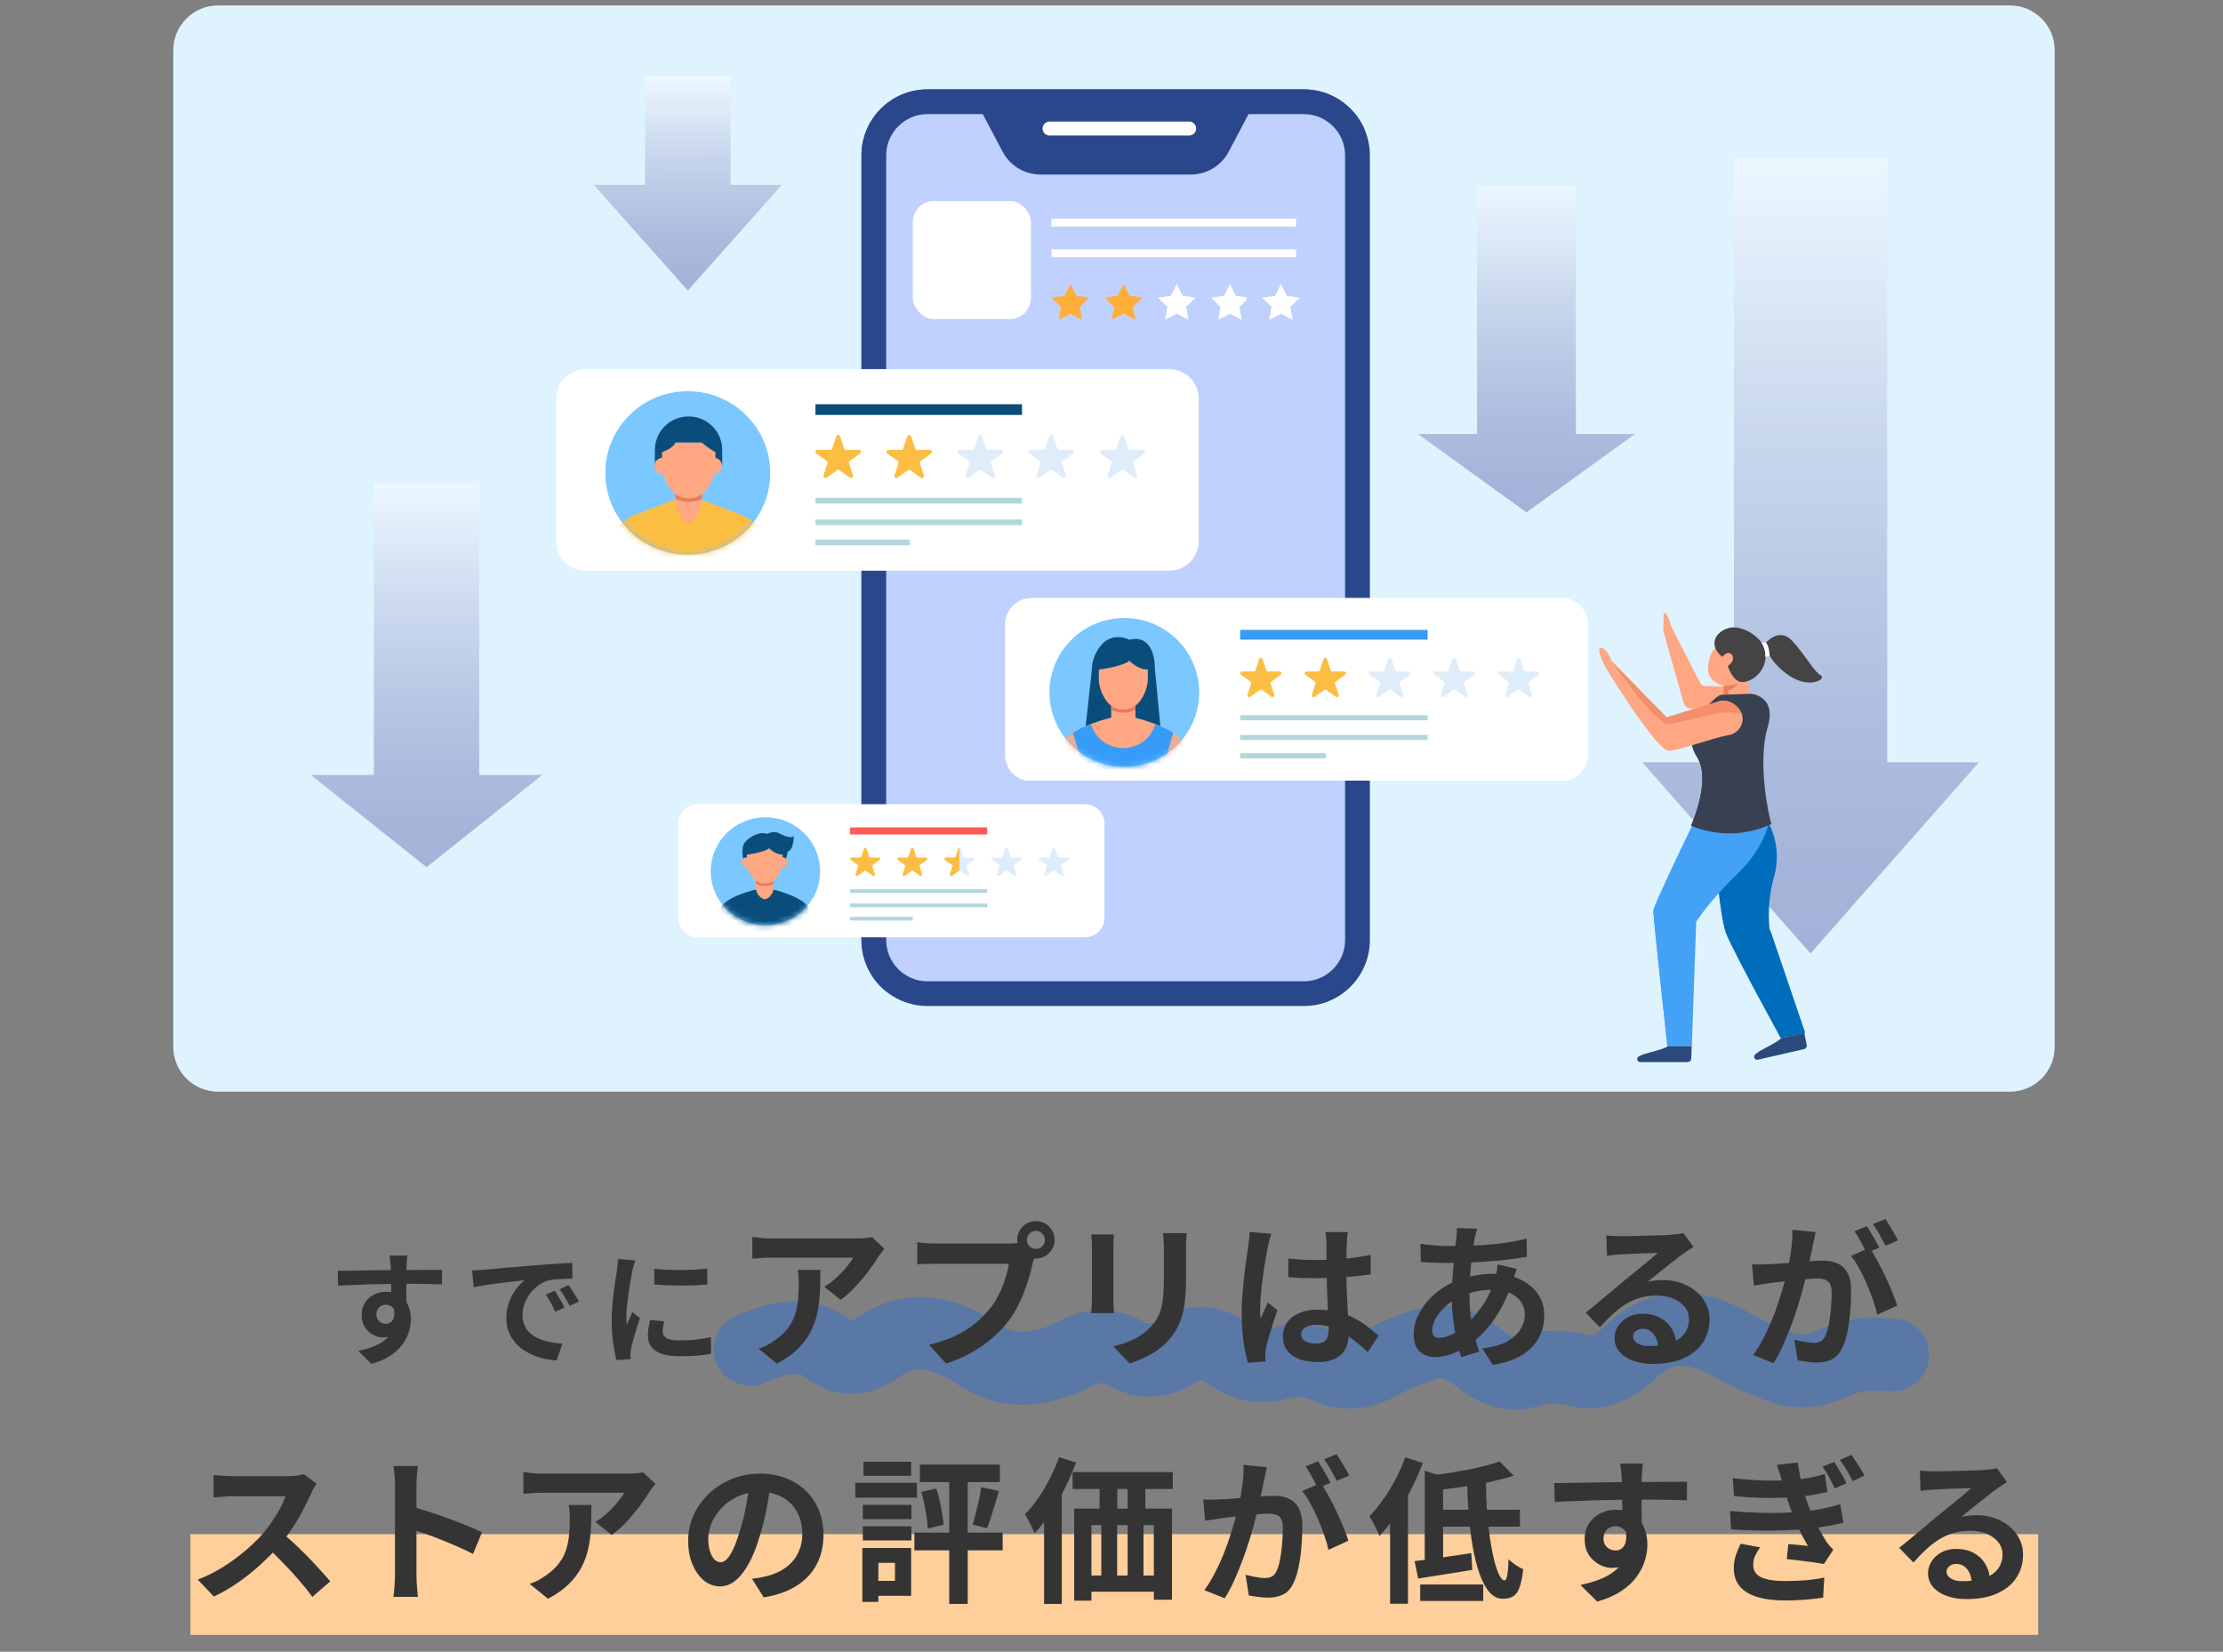
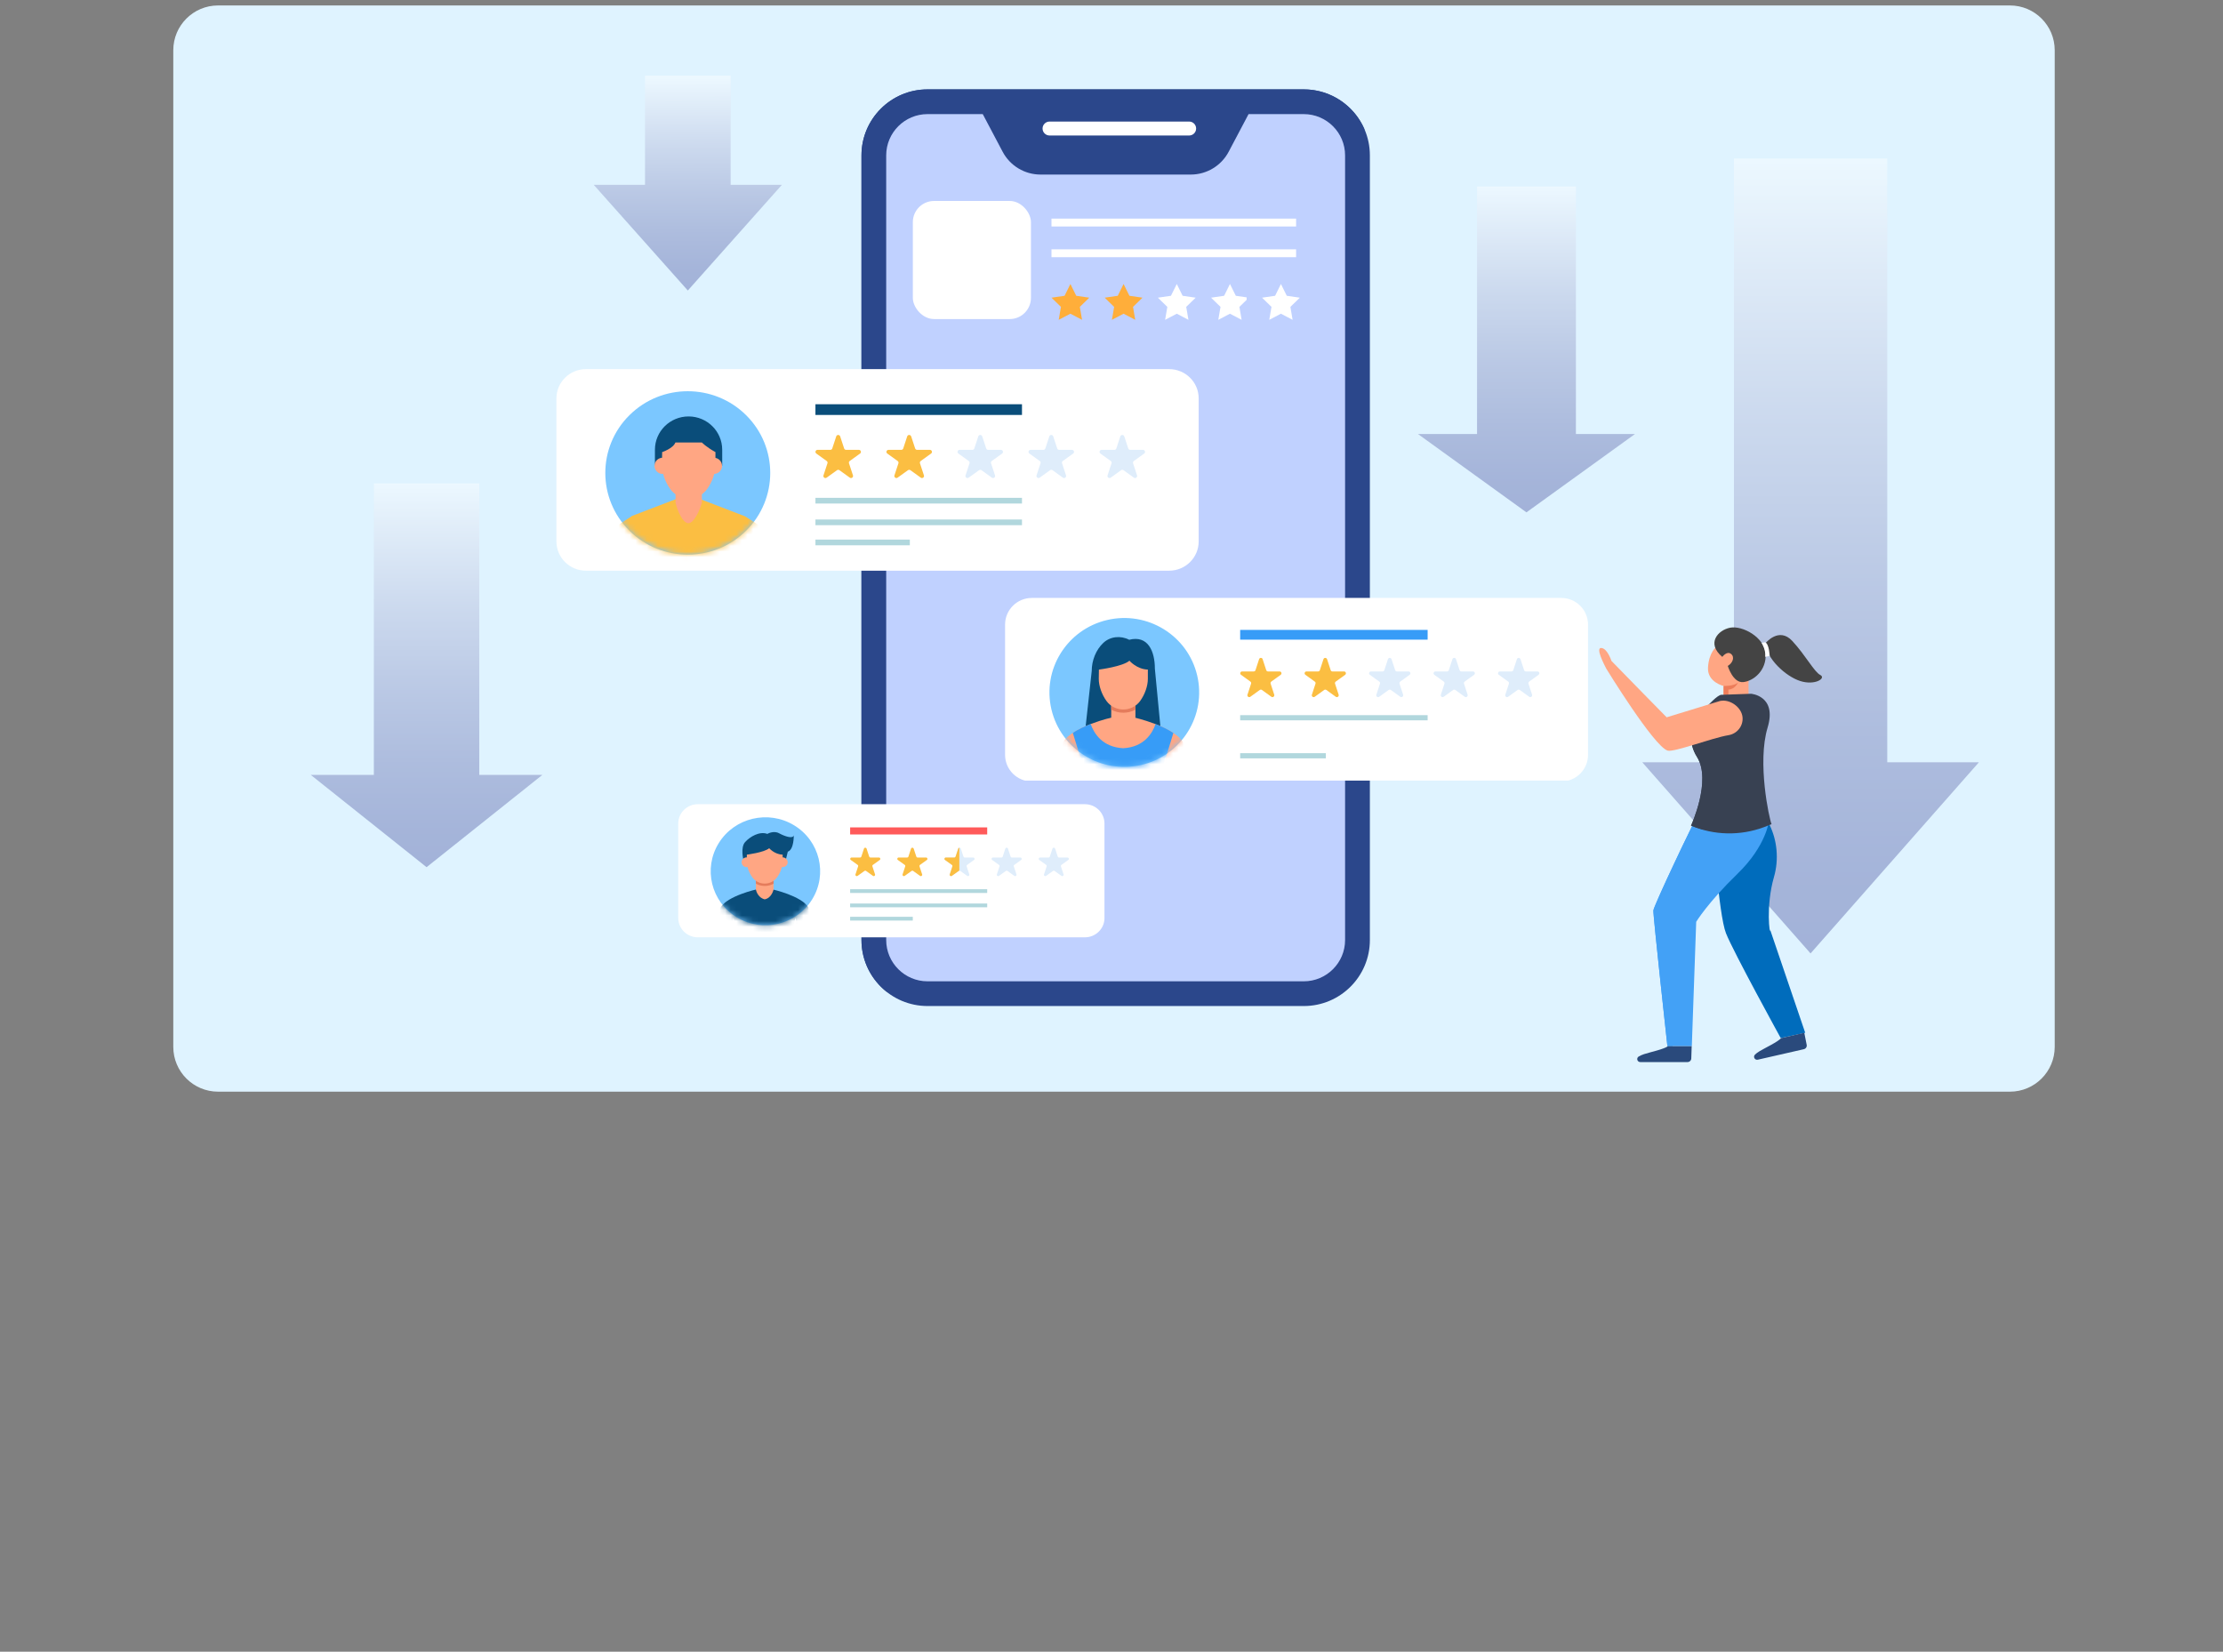
<svg xmlns="http://www.w3.org/2000/svg" width="397" height="295" viewBox="0 0 397 295" fill="none">
  <rect x="0" y="0" width="397" height="295" fill="#808080" stroke="none" />
  <path d="M30.947 8.974C30.947 4.556 34.529 0.974 38.947 0.974H358.947C363.366 0.974 366.947 4.556 366.947 8.974V186.974C366.947 191.392 363.366 194.974 358.947 194.974H38.947C34.529 194.974 30.947 191.392 30.947 186.974V8.974Z" fill="#DFF3FF" />
  <g opacity="0.4">
    <path d="M281.437 77.511V33.307H263.782V77.511H253.225L272.605 91.507L291.994 77.511H281.437Z" fill="url(#paint0_linear_4232_38849)" />
    <path d="M337.039 136.141V28.311H309.658V136.141H293.285L323.341 170.283L353.411 136.141H337.039Z" fill="url(#paint1_linear_4232_38849)" />
    <path d="M85.592 138.4V86.334H66.765V138.4H55.502L76.182 154.881L96.856 138.4H85.592Z" fill="url(#paint2_linear_4232_38849)" />
    <path d="M130.482 33.011V13.496H115.192V33.011H106.037L122.837 51.885L139.637 33.011H130.482Z" fill="url(#paint3_linear_4232_38849)" />
  </g>
  <g clip-path="url(#clip0_4232_38849)">
    <path d="M232.839 15.965H165.652C159.134 15.965 153.85 21.242 153.85 27.753V167.892C153.85 174.403 159.134 179.68 165.652 179.68H232.839C239.358 179.68 244.642 174.403 244.642 167.892V27.753C244.642 21.242 239.358 15.965 232.839 15.965Z" fill="#2B478B" />
    <path d="M232.839 15.965H165.652C159.134 15.965 153.85 21.243 153.85 27.753V167.892C153.85 171.671 155.635 175.024 158.405 177.183L243.671 23.076C241.858 18.894 237.692 15.965 232.839 15.965Z" fill="#2B478B" />
    <path d="M212.366 21.71H187.436C186.749 21.71 186.189 22.269 186.189 22.956C186.189 23.642 186.749 24.201 187.436 24.201H212.366C213.053 24.201 213.613 23.642 213.613 22.956C213.613 22.269 213.053 21.71 212.366 21.71Z" fill="white" />
    <path d="M232.84 20.38H222.979L219.429 27.095C218.105 29.607 215.498 31.177 212.657 31.177H185.829C182.988 31.177 180.381 29.607 179.056 27.095L175.507 20.38H165.645C161.579 20.38 158.264 23.684 158.264 27.753V167.892C158.264 171.954 161.572 175.265 165.645 175.265H232.833C236.899 175.265 240.215 171.961 240.215 167.892V27.753C240.215 23.692 236.906 20.38 232.833 20.38H232.84Z" fill="#C0D1FF" />
    <rect x="163.021" y="35.892" width="21.093" height="21.093" rx="3.789" fill="white" />
    <g clip-path="url(#clip1_4232_38849)">
      <path d="M187.783 39.745H231.468" stroke="white" stroke-width="1.412" stroke-miterlimit="10" />
      <path d="M187.783 45.233H231.468" stroke="white" stroke-width="1.412" stroke-miterlimit="10" />
    </g>
  </g>
  <g clip-path="url(#clip2_4232_38849)">
    <path d="M193.748 143.632H124.625C122.693 143.632 121.127 145.176 121.127 147.082V163.958C121.127 165.864 122.693 167.408 124.625 167.408H193.748C195.68 167.408 197.246 165.864 197.246 163.958V147.082C197.246 145.176 195.68 143.632 193.748 143.632Z" fill="white" />
    <path d="M154.756 151.564L155.226 152.988C155.26 153.087 155.351 153.154 155.457 153.154H156.973C157.208 153.154 157.309 153.452 157.117 153.589L155.888 154.469C155.802 154.531 155.768 154.64 155.802 154.739L156.272 156.164C156.344 156.386 156.09 156.571 155.898 156.433L154.67 155.553C154.583 155.492 154.468 155.492 154.382 155.553L153.154 156.433C152.962 156.571 152.703 156.386 152.779 156.164L153.249 154.739C153.283 154.64 153.249 154.531 153.163 154.469L151.935 153.589C151.743 153.452 151.844 153.154 152.079 153.154H153.595C153.7 153.154 153.796 153.087 153.825 152.988L154.295 151.564C154.367 151.341 154.689 151.341 154.761 151.564H154.756Z" fill="#FBBE42" />
    <path d="M163.172 151.564L163.642 152.988C163.676 153.087 163.767 153.154 163.872 153.154H165.388C165.624 153.154 165.724 153.452 165.532 153.589L164.304 154.469C164.218 154.531 164.184 154.64 164.213 154.739L164.683 156.164C164.755 156.386 164.501 156.571 164.309 156.433L163.081 155.553C162.994 155.492 162.879 155.492 162.793 155.553L161.565 156.433C161.373 156.571 161.114 156.386 161.19 156.164L161.661 154.739C161.694 154.64 161.661 154.531 161.569 154.469L160.341 153.589C160.149 153.452 160.25 153.154 160.485 153.154H162.001C162.107 153.154 162.203 153.087 162.231 152.988L162.702 151.564C162.774 151.341 163.095 151.341 163.167 151.564H163.172Z" fill="#FBBE42" />
    <path d="M171.592 151.564L172.062 152.988C172.096 153.087 172.187 153.154 172.292 153.154H173.808C174.044 153.154 174.144 153.452 173.952 153.589L172.724 154.469C172.638 154.531 172.604 154.64 172.633 154.739L173.103 156.164C173.175 156.386 172.921 156.571 172.729 156.433L171.501 155.553C171.414 155.492 171.299 155.492 171.213 155.553L169.984 156.433C169.793 156.571 169.533 156.386 169.61 156.164L170.08 154.739C170.114 154.64 170.08 154.531 169.989 154.469L168.761 153.589C168.569 153.452 168.67 153.154 168.905 153.154H170.421C170.527 153.154 170.623 153.087 170.651 152.988L171.122 151.564C171.194 151.341 171.515 151.341 171.587 151.564H171.592Z" fill="#DFEDFB" />
    <path d="M171.317 151.407C171.236 151.421 171.154 151.469 171.126 151.563L170.655 152.988C170.622 153.087 170.531 153.154 170.425 153.154H168.909C168.674 153.154 168.573 153.452 168.765 153.589L169.993 154.469C170.08 154.531 170.113 154.64 170.084 154.739L169.614 156.164C169.542 156.386 169.796 156.571 169.988 156.433L171.217 155.553C171.245 155.529 171.284 155.525 171.322 155.52V151.407H171.317Z" fill="#FBBE42" />
    <path d="M180.007 151.564L180.477 152.988C180.511 153.087 180.602 153.154 180.707 153.154H182.224C182.459 153.154 182.559 153.452 182.367 153.589L181.139 154.469C181.053 154.531 181.019 154.64 181.053 154.739L181.523 156.164C181.595 156.386 181.341 156.571 181.149 156.433L179.921 155.553C179.834 155.492 179.719 155.492 179.633 155.553L178.404 156.433C178.212 156.571 177.953 156.386 178.03 156.164L178.5 154.739C178.534 154.64 178.5 154.531 178.409 154.469L177.181 153.589C176.989 153.452 177.09 153.154 177.325 153.154H178.841C178.947 153.154 179.043 153.087 179.071 152.988L179.542 151.564C179.613 151.341 179.935 151.341 180.007 151.564Z" fill="#DFEDFB" />
    <path d="M188.428 151.564L188.898 152.988C188.932 153.087 189.023 153.154 189.128 153.154H190.644C190.879 153.154 190.98 153.452 190.788 153.589L189.56 154.469C189.474 154.531 189.44 154.64 189.469 154.739L189.939 156.164C190.011 156.386 189.757 156.571 189.565 156.433L188.337 155.553C188.25 155.492 188.135 155.492 188.049 155.553L186.82 156.433C186.629 156.571 186.369 156.386 186.446 156.164L186.916 154.739C186.95 154.64 186.916 154.531 186.825 154.469L185.597 153.589C185.405 153.452 185.506 153.154 185.741 153.154H187.257C187.363 153.154 187.459 153.087 187.487 152.988L187.958 151.564C188.03 151.341 188.351 151.341 188.423 151.564H188.428Z" fill="#DFEDFB" />
    <path d="M176.303 158.814H151.824V159.486H176.303V158.814Z" fill="#B1D7DD" />
    <path d="M176.303 147.773H151.824V149.036H176.303V147.773Z" fill="#FF5A5A" />
    <path d="M176.303 161.37H151.824V162.042H176.303V161.37Z" fill="#B1D7DD" />
    <path d="M163.013 163.741H151.824V164.413H163.013V163.741Z" fill="#B1D7DD" />
    <path d="M145.031 160.645C147.85 156.105 146.403 150.17 141.8 147.39C137.197 144.609 131.18 146.036 128.361 150.577C125.543 155.118 126.989 161.052 131.593 163.833C136.196 166.613 142.213 165.186 145.031 160.645Z" fill="#7BC7FF" />
    <mask id="mask0_4232_38849" style="mask-type:luminance" maskUnits="userSpaceOnUse" x="126" y="145" width="21" height="21">
      <path d="M145.029 160.645C147.848 156.105 146.401 150.17 141.798 147.389C137.195 144.609 131.178 146.036 128.359 150.577C125.541 155.117 126.988 161.052 131.591 163.833C136.194 166.613 142.211 165.186 145.029 160.645Z" fill="white" />
    </mask>
    <g mask="url(#mask0_4232_38849)">
      <path d="M132.76 153.542C132.76 153.542 132.204 151.355 133.068 150.394C133.931 149.434 135.644 148.416 137.04 148.937C137.04 148.937 138.139 148.279 139.146 148.828C140.149 149.377 141.598 149.86 141.752 149.197C141.752 149.197 141.833 151.715 140.691 152.112L140.216 154.053H132.9L132.76 153.546V153.542Z" fill="#0A4D7A" />
      <path d="M144.387 162.093C143.149 159.992 137.905 158.833 137.905 158.833L136.528 159.353L135.151 158.833C135.151 158.833 129.907 159.992 128.669 162.093L127.148 173.414L129.557 173.376L130.968 163.92C130.968 163.92 131.86 166.973 131.807 168.757C131.759 170.541 131.193 173.49 131.193 173.49H141.844C141.844 173.49 141.283 170.541 141.23 168.757C141.182 166.973 142.07 163.92 142.07 163.92L143.48 173.376L145.889 173.414L144.368 162.093H144.387Z" fill="#0A4D7A" />
      <path d="M138.15 156.873V158.833C138.15 158.833 137.872 160.366 136.562 160.626C135.199 160.271 134.988 158.833 134.988 158.833V156.873H138.15Z" fill="#FFA683" />
      <path d="M138.151 156.589V157.839C137.671 158.094 137.129 158.232 136.573 158.232C136.016 158.232 135.469 158.094 134.994 157.839V156.589H138.156H138.151Z" fill="#E57C5C" />
      <path d="M139.771 152.642C138.318 152.6 137.368 151.492 137.368 151.492C136.48 152.254 133.381 152.642 133.381 152.642L133.361 153.849C133.361 154.758 133.75 155.865 134.374 156.717C134.882 157.408 135.703 157.81 136.566 157.81C137.43 157.81 138.255 157.408 138.759 156.717C139.383 155.865 139.771 154.758 139.771 153.849V152.642Z" fill="#FFA683" />
      <path d="M134.197 153.996C134.197 154.474 133.804 154.862 133.319 154.862C132.835 154.862 132.441 154.474 132.441 153.996C132.441 153.518 132.835 153.13 133.319 153.13C133.804 153.13 134.197 153.518 134.197 153.996Z" fill="#FFA683" />
      <path d="M140.668 153.996C140.668 154.474 140.275 154.862 139.79 154.862C139.306 154.862 138.912 154.474 138.912 153.996C138.912 153.518 139.306 153.13 139.79 153.13C140.275 153.13 140.668 153.518 140.668 153.996Z" fill="#FFA683" />
    </g>
  </g>
  <path d="M228.759 50.721L229.803 52.828L232.135 53.167L230.447 54.809L230.844 57.123L228.759 56.03L226.674 57.123L227.071 54.809L225.387 53.167L227.718 52.828L228.759 50.721Z" fill="white" />
  <g clip-path="url(#clip3_4232_38849)">
    <path d="M191.161 50.721L192.202 52.828L194.533 53.167L192.845 54.809L193.245 57.123L191.161 56.03L189.073 57.123L189.473 54.809L187.785 53.167L190.117 52.828L191.161 50.721Z" fill="#FFAE3A" />
    <path d="M200.658 50.721L201.702 52.828L204.033 53.167L202.345 54.809L202.742 57.123L200.658 56.03L198.573 57.123L198.97 54.809L197.285 53.167L199.617 52.828L200.658 50.721Z" fill="#FFAE3A" />
    <path d="M210.159 50.721L211.2 52.828L213.531 53.167L211.843 54.809L212.243 57.123L210.159 56.03L208.074 57.123L208.471 54.809L206.783 53.167L209.115 52.828L210.159 50.721Z" fill="white" />
    <path d="M219.656 50.721L220.7 52.828L223.031 53.167L221.343 54.809L221.74 57.123L219.656 56.03L217.571 57.123L217.968 54.809L216.283 53.167L218.615 52.828L219.656 50.721Z" fill="white" />
  </g>
  <g clip-path="url(#clip4_4232_38849)">
-     <path d="M304.509 122.531C304.147 122.522 303.82 122.327 303.651 122.009L298.469 111.877C298.469 111.877 297.849 109.438 297.119 109.438L297.045 112.662L300.549 125.122C300.752 125.902 301.164 126.566 302.221 126.59C304.375 126.639 308.311 127.317 310.877 127.981C313.503 128.659 315.711 127.966 315.711 127.966C315.875 122.268 306.708 122.575 304.505 122.531H304.509Z" fill="#FFA683" />
    <path d="M312.263 121.258V124.141H307.811V122.517C307.811 122.517 304.883 121.839 305.027 119.238C305.171 116.643 306.406 115.385 307.081 115.185C307.751 114.984 310.982 116.263 311.047 116.424C311.106 116.585 311.454 119.341 311.454 119.341L312.268 121.258H312.263Z" fill="#FFA683" />
    <path d="M307.586 117.321C307.586 117.321 308.376 116.228 309.11 116.77C309.845 117.311 309.477 118.394 308.559 118.936C308.559 118.936 309.477 122.005 311.314 121.824C313.15 121.644 315.513 119.736 315.309 116.76C315.106 113.784 311.15 111.687 308.986 112.106C306.812 112.526 304.678 114.902 307.582 117.321H307.586Z" fill="#444444" />
    <path d="M315.29 114.882C315.29 114.882 317.687 111.887 320.085 114.482C322.482 117.077 323.986 119.995 325.082 120.556C326.179 121.117 324.149 122.473 321.504 121.634C318.864 120.795 315.449 117.599 315.285 114.882H315.29Z" fill="#444444" />
    <path d="M307.811 124.136V122.512C307.811 122.512 309.632 122.58 310.401 121.887C310.401 121.887 309.86 123.127 308.669 123.161V124.136H307.811Z" fill="#ED7D5A" />
    <path d="M305.855 147.192C305.855 147.192 306.902 163.305 308.238 166.681C309.573 170.052 318.015 185.4 318.015 185.4L322.387 184.453L316.149 166.12C316.099 167.242 315.275 161.959 316.814 156.612C317.717 153.475 317.37 150.051 316.015 147.314L305.086 147.197" fill="#006CBC" />
    <path d="M315.935 146.509C315.935 146.509 315.528 150.987 310.287 156.066C304.996 161.198 302.921 164.637 302.921 164.637L302.137 186.844H297.774C297.774 186.844 295.199 163.442 295.273 162.598C295.343 161.754 302.564 146.504 303.423 145.172C304.281 143.835 315.935 146.509 315.935 146.509Z" fill="#43A1F6" />
    <path d="M312.718 123.907C312.718 123.907 317.394 124.249 315.671 129.952C313.79 136.181 315.944 146.168 316.376 147.197L314.977 147.748C310.773 149.299 306.127 149.202 301.998 147.47C301.998 147.47 305.715 139.411 303.07 135.196C301.368 132.484 301.869 129.747 303.854 127.327C305.14 125.756 306.763 124.122 307.403 124.093L312.718 123.907Z" fill="#384152" />
    <path d="M297.778 186.849H298.702L296.835 162.774C297.143 162.271 298.21 160.349 301.446 154.227C302.573 152.095 303.362 150.06 303.928 148.148C303.342 147.982 302.761 147.782 302.191 147.553C299.878 152.222 295.332 161.939 295.277 162.608C295.203 163.447 297.778 186.854 297.778 186.854V186.849Z" fill="#43A1F6" />
    <path d="M306.833 133.679C304.649 134.474 306.272 140.177 303.925 148.143C303.275 147.953 302.629 147.734 301.994 147.47C301.994 147.47 305.712 139.411 303.066 135.196C302.227 133.859 301.925 132.518 302.074 131.21L311.345 129.137C311.345 129.137 309.806 132.596 306.833 133.679Z" fill="#384152" />
    <path d="M286.851 119.409C286.851 119.409 295.338 133.274 297.814 134.059C298.916 134.411 305.78 131.776 308.674 131.308C310.237 131.054 311.339 129.659 311.195 128.103C311.031 126.322 308.951 124.81 307.175 125.195L297.645 128.112C297.645 128.112 289.58 119.912 287.784 118.038C287.784 118.038 287.039 115.731 285.932 115.731C284.945 115.731 286.444 118.614 286.851 119.409Z" fill="#FFA683" />
    <path d="M293.615 188.268C294.816 187.883 297.069 187.415 297.883 186.854H302.116C302.077 187.688 302.052 188.498 302.042 189.039C302.032 189.4 301.734 189.688 301.367 189.688H292.935C292.384 189.688 292.18 188.981 292.652 188.693C292.895 188.546 293.213 188.4 293.615 188.268Z" fill="#2A4A7C" />
    <path d="M314.268 187.727C315.35 187.083 317.434 186.127 318.099 185.4L322.223 184.458C322.372 185.278 322.541 186.073 322.65 186.605C322.725 186.961 322.501 187.307 322.139 187.39L313.925 189.264C313.389 189.385 313.027 188.742 313.419 188.356C313.622 188.156 313.895 187.946 314.258 187.732L314.268 187.727Z" fill="#2A4A7C" />
-     <path opacity="0.58" d="M297.814 129.322C299.809 129.371 308.733 126.078 311.105 127.654C310.668 126.083 308.797 124.844 307.174 125.195L297.645 128.113C297.645 128.113 289.58 119.912 287.783 118.039C287.783 118.039 295.645 129.274 297.814 129.322Z" fill="#ED7D5A" />
    <path d="M315.224 114.707L314.604 114.819C314.604 114.819 315.408 116.102 315.239 117.307L316.043 117.16C316.043 117.16 315.958 114.97 315.224 114.711V114.707Z" fill="white" />
  </g>
  <path d="M208.799 65.928H104.642C101.731 65.928 99.371 68.267 99.371 71.151V96.702C99.371 99.587 101.731 101.925 104.642 101.925H208.799C211.71 101.925 214.069 99.587 214.069 96.702V71.151C214.069 68.267 211.71 65.928 208.799 65.928Z" fill="white" />
  <path d="M150.043 77.937L150.752 80.093C150.802 80.244 150.94 80.344 151.099 80.344H153.383C153.737 80.344 153.889 80.796 153.6 81.003L151.749 82.336C151.619 82.429 151.569 82.594 151.619 82.744L152.328 84.901C152.436 85.238 152.053 85.517 151.764 85.309L149.913 83.977C149.783 83.884 149.609 83.884 149.479 83.977L147.628 85.309C147.339 85.517 146.949 85.238 147.064 84.901L147.773 82.744C147.824 82.594 147.773 82.429 147.636 82.336L145.785 81.003C145.496 80.796 145.647 80.344 146.002 80.344H148.286C148.445 80.344 148.59 80.244 148.633 80.093L149.342 77.937C149.45 77.6 149.935 77.6 150.043 77.937Z" fill="#FBBE42" />
  <path d="M162.724 77.937L163.433 80.093C163.483 80.244 163.621 80.344 163.78 80.344H166.064C166.418 80.344 166.57 80.796 166.281 81.003L164.43 82.336C164.3 82.429 164.25 82.594 164.293 82.744L165.001 84.901C165.11 85.238 164.727 85.517 164.438 85.309L162.587 83.977C162.457 83.884 162.283 83.884 162.153 83.977L160.302 85.309C160.013 85.517 159.623 85.238 159.738 84.901L160.447 82.744C160.497 82.594 160.447 82.429 160.309 82.336L158.459 81.003C158.169 80.796 158.321 80.344 158.676 80.344H160.96C161.119 80.344 161.264 80.244 161.307 80.093L162.016 77.937C162.124 77.6 162.608 77.6 162.717 77.937H162.724Z" fill="#FBBE42" />
  <path d="M175.412 77.937L176.121 80.093C176.171 80.244 176.309 80.344 176.468 80.344H178.752C179.107 80.344 179.258 80.796 178.969 81.003L177.118 82.336C176.988 82.429 176.938 82.594 176.988 82.744L177.697 84.901C177.805 85.238 177.422 85.517 177.133 85.309L175.282 83.977C175.152 83.884 174.978 83.884 174.848 83.977L172.998 85.309C172.708 85.517 172.318 85.238 172.434 84.901L173.142 82.744C173.193 82.594 173.142 82.429 173.005 82.336L171.154 81.003C170.865 80.796 171.017 80.344 171.371 80.344H173.655C173.814 80.344 173.959 80.244 174.002 80.093L174.711 77.937C174.819 77.6 175.304 77.6 175.412 77.937Z" fill="#DFEDFB" />
  <path d="M188.094 77.937L188.802 80.093C188.853 80.244 188.99 80.344 189.149 80.344H191.434C191.788 80.344 191.94 80.796 191.651 81.003L189.8 82.336C189.67 82.429 189.619 82.594 189.67 82.744L190.378 84.901C190.487 85.238 190.104 85.517 189.815 85.309L187.964 83.977C187.834 83.884 187.66 83.884 187.53 83.977L185.679 85.309C185.39 85.517 185 85.238 185.115 84.901L185.824 82.744C185.874 82.594 185.824 82.429 185.686 82.336L183.836 81.003C183.546 80.796 183.698 80.344 184.052 80.344H186.337C186.496 80.344 186.641 80.244 186.684 80.093L187.393 77.937C187.501 77.6 187.985 77.6 188.094 77.937Z" fill="#DFEDFB" />
  <path d="M200.783 77.937L201.491 80.093C201.542 80.244 201.679 80.344 201.838 80.344H204.123C204.477 80.344 204.629 80.796 204.34 81.003L202.489 82.336C202.359 82.429 202.308 82.594 202.352 82.744L203.06 84.901C203.169 85.238 202.785 85.517 202.496 85.309L200.645 83.977C200.515 83.884 200.342 83.884 200.212 83.977L198.361 85.309C198.072 85.517 197.681 85.238 197.797 84.901L198.505 82.744C198.556 82.594 198.505 82.429 198.368 82.336L196.517 81.003C196.228 80.796 196.38 80.344 196.734 80.344H199.019C199.178 80.344 199.322 80.244 199.366 80.093L200.074 77.937C200.183 77.6 200.667 77.6 200.775 77.937H200.783Z" fill="#DFEDFB" />
  <path d="M182.513 88.914H145.627V89.931H182.513V88.914Z" fill="#B1D7DD" />
  <path d="M182.513 72.198H145.627V74.111H182.513V72.198Z" fill="#0A4D7A" />
  <path d="M182.513 92.783H145.627V93.8H182.513V92.783Z" fill="#B1D7DD" />
  <path d="M162.486 96.372H145.627V97.39H162.486V96.372Z" fill="#B1D7DD" />
  <path d="M133.242 94.79C138.993 89.09 138.993 79.849 133.242 74.149C127.491 68.449 118.167 68.449 112.415 74.149C106.664 79.849 106.664 89.09 112.415 94.79C118.167 100.489 127.491 100.489 133.242 94.79Z" fill="#7BC7FF" />
  <mask id="mask1_4232_38849" style="mask-type:luminance" maskUnits="userSpaceOnUse" x="108" y="69" width="30" height="31">
    <path d="M133.242 94.79C138.993 89.09 138.993 79.849 133.242 74.149C127.491 68.449 118.167 68.449 112.415 74.149C106.664 79.849 106.664 89.09 112.415 94.79C118.167 100.49 127.491 100.49 133.242 94.79Z" fill="white" />
  </mask>
  <g mask="url(#mask1_4232_38849)">
    <path d="M139.01 105.845L138.063 97.419C137.897 96.065 137.123 94.847 135.952 94.087L133.003 92.181L132.988 92.253V92.188L130.559 91.257L128.086 90.304L126.04 89.516L125.144 89.172L122.888 90.311L120.633 89.172L119.845 89.473L117.914 90.211L115.297 91.214L112.781 92.181V92.217L109.904 94.08C108.733 94.839 107.959 96.058 107.793 97.412L106.846 105.838H112.817L112.832 112.845H132.952L132.966 105.838H139.025L139.01 105.845Z" fill="#FBBE42" />
    <path d="M122.969 74.376C119.65 74.376 116.961 77.041 116.961 80.33V83.168H128.977V80.33C128.977 77.041 126.287 74.376 122.969 74.376Z" fill="#0A4D7A" />
    <path d="M125.347 87.61V89.695C125.347 89.695 125.333 89.759 125.311 89.859C125 91.085 123.952 93.463 122.918 93.442C121.891 93.421 120.879 90.992 120.648 89.745C120.648 89.709 120.641 89.688 120.641 89.688V87.603H125.347V87.61Z" fill="#FFA683" />
-     <path d="M125.347 87.187V89.057C124.631 89.437 123.821 89.645 122.99 89.645C122.158 89.645 121.349 89.437 120.633 89.057V87.187H125.339H125.347Z" fill="#E57C5C" />
    <path d="M119.807 83.196C119.807 82.401 119.157 81.749 118.347 81.749C117.537 81.749 116.887 82.394 116.887 83.196C116.887 83.999 117.537 84.643 118.347 84.643C119.157 84.643 119.807 83.999 119.807 83.196Z" fill="#FFA683" />
    <path d="M128.946 83.196C128.946 82.401 128.295 81.749 127.486 81.749C126.676 81.749 126.025 82.394 126.025 83.196C126.025 83.999 126.676 84.643 127.486 84.643C128.295 84.643 128.946 83.999 128.946 83.196Z" fill="#FFA683" />
    <path d="M127.769 80.746C126.048 79.793 125.347 79.026 125.347 79.026H120.618C120.235 80.087 118.254 80.746 118.254 80.746L118.211 83.089C118.211 84.45 118.789 86.105 119.722 87.38C120.098 87.896 120.597 88.305 121.153 88.584C121.717 88.864 122.346 89.014 122.99 89.014C124.284 89.014 125.506 88.412 126.258 87.38C127.19 86.105 127.769 84.45 127.769 83.089V80.746Z" fill="#FFA683" />
  </g>
  <g clip-path="url(#clip5_4232_38849)">
    <path d="M278.818 106.792H184.278C181.636 106.792 179.494 108.922 179.494 111.55V134.819C179.494 137.447 181.636 139.576 184.278 139.576H278.818C281.46 139.576 283.601 137.447 283.601 134.819V111.55C283.601 108.922 281.46 106.792 278.818 106.792Z" fill="white" />
    <path d="M225.489 117.729L226.132 119.693C226.178 119.83 226.302 119.922 226.447 119.922H228.52C228.842 119.922 228.98 120.333 228.717 120.522L227.037 121.736C226.919 121.821 226.873 121.971 226.919 122.108L227.562 124.072C227.661 124.378 227.313 124.633 227.05 124.444L225.371 123.23C225.252 123.145 225.095 123.145 224.977 123.23L223.297 124.444C223.034 124.633 222.68 124.378 222.785 124.072L223.428 122.108C223.474 121.971 223.428 121.821 223.31 121.736L221.63 120.522C221.368 120.333 221.505 119.922 221.827 119.922H223.901C224.045 119.922 224.176 119.83 224.216 119.693L224.859 117.729C224.957 117.422 225.397 117.422 225.495 117.729H225.489Z" fill="#FBBE42" />
    <path d="M236.998 117.729L237.641 119.693C237.687 119.83 237.812 119.922 237.956 119.922H240.03C240.351 119.922 240.489 120.333 240.226 120.522L238.547 121.736C238.428 121.821 238.382 121.971 238.422 122.108L239.065 124.072C239.163 124.379 238.816 124.633 238.553 124.444L236.873 123.23C236.755 123.145 236.598 123.145 236.479 123.23L234.8 124.444C234.537 124.633 234.183 124.379 234.288 124.072L234.931 122.108C234.977 121.971 234.931 121.821 234.806 121.736L233.126 120.522C232.864 120.333 233.002 119.922 233.323 119.922H235.397C235.541 119.922 235.672 119.83 235.712 119.693L236.355 117.729C236.453 117.423 236.893 117.423 236.991 117.729H236.998Z" fill="#FBBE42" />
    <path d="M248.513 117.729L249.157 119.693C249.203 119.83 249.327 119.922 249.472 119.922H251.545C251.867 119.922 252.005 120.333 251.742 120.522L250.062 121.736C249.944 121.821 249.898 121.971 249.937 122.108L250.581 124.072C250.679 124.378 250.331 124.633 250.069 124.444L248.389 123.23C248.271 123.145 248.113 123.145 247.995 123.23L246.315 124.444C246.053 124.633 245.698 124.378 245.803 124.072L246.446 122.108C246.492 121.971 246.446 121.821 246.322 121.736L244.642 120.522C244.379 120.333 244.517 119.922 244.839 119.922H246.912C247.057 119.922 247.188 119.83 247.227 119.693L247.87 117.729C247.969 117.422 248.408 117.422 248.507 117.729H248.513Z" fill="#DFEDFB" />
    <path d="M260.023 117.729L260.666 119.693C260.712 119.83 260.836 119.922 260.981 119.922H263.054C263.376 119.922 263.514 120.333 263.251 120.522L261.571 121.736C261.453 121.821 261.407 121.971 261.453 122.108L262.096 124.072C262.195 124.378 261.847 124.633 261.584 124.444L259.904 123.23C259.786 123.145 259.629 123.145 259.511 123.23L257.831 124.444C257.568 124.633 257.214 124.378 257.319 124.072L257.962 122.108C258.008 121.971 257.962 121.821 257.837 121.736L256.157 120.522C255.895 120.333 256.033 119.922 256.354 119.922H258.428C258.572 119.922 258.704 119.83 258.743 119.693L259.386 117.729C259.484 117.422 259.924 117.422 260.023 117.729Z" fill="#DFEDFB" />
    <path d="M271.541 117.729L272.184 119.693C272.23 119.83 272.355 119.922 272.499 119.922H274.573C274.894 119.922 275.032 120.333 274.769 120.522L273.089 121.736C272.971 121.821 272.925 121.971 272.965 122.108L273.608 124.072C273.706 124.378 273.359 124.633 273.096 124.444L271.416 123.23C271.298 123.145 271.141 123.145 271.022 123.23L269.343 124.444C269.08 124.633 268.726 124.378 268.831 124.072L269.474 122.108C269.52 121.971 269.474 121.821 269.349 121.736L267.669 120.522C267.407 120.333 267.545 119.922 267.866 119.922H269.94C270.084 119.922 270.215 119.83 270.255 119.693L270.898 117.729C270.996 117.422 271.436 117.422 271.534 117.729H271.541Z" fill="#DFEDFB" />
    <path d="M254.958 127.726H221.479V128.653H254.958V127.726Z" fill="#B1D7DD" />
    <path d="M254.958 112.502H221.479V114.244H254.958V112.502Z" fill="#379CF7" />
-     <path d="M254.958 131.25H221.479V132.177H254.958V131.25Z" fill="#B1D7DD" />
    <path d="M236.781 134.519H221.479V135.446H236.781V134.519Z" fill="#B1D7DD" />
    <path d="M203.833 136.614C211.021 134.941 215.485 127.791 213.803 120.643C212.121 113.495 204.93 109.056 197.742 110.729C190.554 112.401 186.09 119.552 187.772 126.7C189.454 133.848 196.645 138.287 203.833 136.614Z" fill="#7BC7FF" />
    <mask id="mask2_4232_38849" style="mask-type:luminance" maskUnits="userSpaceOnUse" x="187" y="110" width="28" height="27">
      <path d="M203.833 136.614C211.021 134.941 215.485 127.791 213.803 120.643C212.121 113.495 204.93 109.056 197.742 110.729C190.554 112.401 186.09 119.552 187.772 126.7C189.454 133.848 196.645 138.287 203.833 136.614Z" fill="white" />
    </mask>
    <g mask="url(#mask2_4232_38849)">
      <path d="M207.422 131.726L206.247 119.445C206.247 116.3 205.007 113.409 201.66 114.264C200.144 113.474 198.261 113.657 197.027 114.832C195.721 116.072 194.967 117.957 194.967 119.856L193.654 131.798L207.422 131.726Z" fill="#0A4D7A" />
      <path d="M202.776 125.416V128.118C202.776 128.118 202.395 130.232 200.604 130.591C198.74 130.101 198.451 128.118 198.451 128.118V125.416H202.776Z" fill="#FFA683" />
      <path d="M202.775 125.031V126.754C202.119 127.106 201.377 127.295 200.616 127.295C199.855 127.295 199.107 127.106 198.457 126.754V125.031H202.781H202.775Z" fill="#E57C5C" />
      <path d="M204.993 119.589C203.005 119.53 201.706 118.003 201.706 118.003C200.492 119.054 196.253 119.589 196.253 119.589L196.227 121.253C196.227 122.506 196.758 124.033 197.611 125.207C198.307 126.16 199.429 126.715 200.61 126.715C201.791 126.715 202.92 126.16 203.609 125.207C204.462 124.033 204.993 122.506 204.993 121.253V119.589Z" fill="#FFA683" />
      <path d="M211.306 132.613C209.613 129.716 202.441 128.117 202.441 128.117L200.557 128.835L198.674 128.117C198.674 128.117 191.502 129.716 189.809 132.613L187.729 148.222L191.023 148.17L192.952 135.132C192.952 135.132 194.172 139.341 194.1 141.801C194.035 144.261 193.26 148.327 193.26 148.327H207.828C207.828 148.327 207.06 144.261 206.988 141.801C206.923 139.341 208.137 135.132 208.137 135.132L210.066 148.17L213.36 148.222L211.28 132.613H211.306Z" fill="#FFA683" />
      <path d="M206.365 129.331C205.794 130.956 204.318 133.442 200.577 133.632C196.83 133.436 195.354 130.937 194.783 129.312C193.687 129.736 192.545 130.264 191.594 130.891L192.88 135.132C192.88 135.132 192.919 135.204 192.939 135.243L192.959 135.132C192.959 135.132 193.011 135.322 193.096 135.622C193.11 135.668 193.123 135.72 193.136 135.772C193.471 137.044 194.166 139.929 194.114 141.801C194.048 144.262 193.274 148.327 193.274 148.327H207.841C207.841 148.327 207.074 144.262 207.001 141.801C206.936 139.341 208.15 135.132 208.15 135.132L208.176 135.315C208.202 135.25 208.235 135.185 208.268 135.132L209.548 130.911C208.603 130.278 207.461 129.742 206.358 129.318L206.365 129.331Z" fill="#379CF7" />
    </g>
  </g>
  <g clip-path="url(#clip6_4232_38849)">
    <path d="M34 283L364 283" stroke="#FECF9B" stroke-width="18" />
    <path opacity="0.3" d="M133.98 234.474C130.39 234.456 127.465 237.352 127.447 240.941C127.429 244.531 130.325 247.456 133.915 247.474L133.98 234.474ZM134.047 240.975L134.015 247.475L135.4 247.482L136.667 246.923L134.047 240.975ZM237.087 244.205L234.462 250.151L237.087 244.205ZM264.006 242.465L268.18 237.482L264.006 242.465ZM334.643 241.854L334.933 235.361L334.925 235.36L334.643 241.854ZM337.9 241.999L337.61 248.493L337.739 248.499L337.867 248.499L337.9 241.999ZM337.967 248.5C341.557 248.518 344.482 245.622 344.5 242.033C344.518 238.443 341.622 235.518 338.033 235.5L337.967 248.5ZM133.947 240.974L133.915 247.474L134.015 247.475L134.047 240.975L134.08 234.475L133.98 234.474L133.947 240.974ZM134.047 240.975L136.667 246.923C139.182 245.815 140.923 245.448 142.022 245.416C143.003 245.387 143.291 245.616 143.379 245.686L147.404 240.582L151.429 235.478C145.491 230.795 137.932 232.161 131.427 235.026L134.047 240.975ZM147.404 240.582L143.379 245.686C145.657 247.482 148.433 248.802 151.632 248.925C154.855 249.048 157.729 247.925 160.124 246.234L156.373 240.925L152.622 235.616C152.307 235.839 152.12 235.913 152.06 235.932C152.014 235.948 152.048 235.931 152.129 235.934C152.338 235.942 152.13 236.031 151.429 235.478L147.404 240.582ZM156.373 240.925L160.124 246.234C162.143 244.807 163.607 244.55 164.71 244.661L165.357 238.193L166.004 231.725C161.13 231.238 156.604 232.803 152.622 235.616L156.373 240.925ZM165.357 238.193L164.71 244.661C166.434 244.833 168.408 245.518 170.671 247.047L174.309 241.661L177.948 236.275C174.251 233.778 170.256 232.151 166.004 231.725L165.357 238.193ZM174.309 241.661L170.671 247.047C174.606 249.706 179.008 251.181 183.721 250.85L183.266 244.366L182.811 237.882C181.542 237.971 179.973 237.643 177.948 236.275L174.309 241.661ZM183.266 244.366L183.721 250.85C187.717 250.57 191.578 249.385 195.269 247.449L192.249 241.693L189.23 235.937C186.925 237.146 184.797 237.743 182.811 237.882L183.266 244.366ZM192.249 241.693L195.269 247.449C196.312 246.902 196.983 246.897 198.067 247.498L201.219 241.814L204.371 236.129C199.491 233.424 194.182 233.339 189.23 235.937L192.249 241.693ZM201.219 241.814L198.067 247.498C200.472 248.832 203.164 249.577 206.037 249.428C208.888 249.279 211.481 248.272 213.753 246.784L210.191 241.346L206.63 235.909C205.902 236.385 205.499 236.438 205.36 236.445C205.242 236.451 204.948 236.449 204.371 236.129L201.219 241.814ZM210.191 241.346L213.753 246.784C214.07 246.576 214.277 246.494 214.377 246.463C214.426 246.448 214.455 246.443 214.466 246.441C214.472 246.441 214.475 246.44 214.476 246.44C214.477 246.44 214.477 246.44 214.477 246.44C214.478 246.44 214.479 246.44 214.483 246.441C214.487 246.441 214.494 246.442 214.504 246.444C214.525 246.449 214.566 246.459 214.632 246.483C214.763 246.533 215.004 246.647 215.351 246.898L219.16 241.63L222.969 236.363C220.671 234.702 217.951 233.544 214.889 233.447C211.812 233.349 209.02 234.343 206.63 235.909L210.191 241.346ZM219.16 241.63L215.351 246.898C219.632 249.993 224.671 251.33 229.949 249.783L228.121 243.545L226.292 237.308C225.582 237.516 224.646 237.576 222.969 236.363L219.16 241.63ZM228.121 243.545L229.949 249.783C231.4 249.358 232.813 249.423 234.462 250.151L237.087 244.205L239.713 238.259C235.395 236.352 230.83 235.978 226.292 237.308L228.121 243.545ZM237.087 244.205L234.462 250.151C239.398 252.331 244.513 251.976 249.185 249.415L246.06 243.715L242.935 238.016C241.611 238.742 240.744 238.714 239.713 238.259L237.087 244.205ZM246.06 243.715L249.185 249.415C251.793 247.985 254.333 246.94 256.807 246.245L255.049 239.987L253.29 233.73C249.776 234.717 246.324 236.158 242.935 238.016L246.06 243.715ZM255.049 239.987L256.807 246.245C257.216 246.13 258.039 245.946 259.833 247.449L264.006 242.465L268.18 237.482C264.019 233.997 258.87 232.162 253.29 233.73L255.049 239.987ZM264.006 242.465L259.833 247.449C264.017 250.953 269.204 252.767 274.805 251.114L272.964 244.88L271.124 238.646C270.736 238.76 269.951 238.965 268.18 237.482L264.006 242.465ZM272.964 244.88L274.805 251.114C276.653 250.568 278.414 250.552 280.226 251.046L281.935 244.775L283.645 238.504C279.484 237.37 275.265 237.424 271.124 238.646L272.964 244.88ZM281.935 244.775L280.226 251.046C286.135 252.657 291.382 250.241 295.403 246.413L290.921 241.705L286.439 236.998C285.414 237.973 284.698 238.338 284.32 238.467C284.022 238.569 283.854 238.561 283.645 238.504L281.935 244.775ZM290.921 241.705L295.403 246.413C297.668 244.256 299.133 243.929 299.886 243.932L299.912 237.433L299.938 230.933C294.711 230.912 290.182 233.434 286.439 236.998L290.921 241.705ZM299.912 237.433L299.886 243.932C301.63 243.94 303.547 244.417 305.707 245.62L308.87 239.942L312.033 234.264C308.229 232.145 304.174 230.95 299.938 230.933L299.912 237.433ZM308.87 239.942L305.707 245.62C308.959 247.432 312.245 248.958 315.565 250.185L317.819 244.089L320.073 237.992C317.424 237.013 314.744 235.774 312.033 234.264L308.87 239.942ZM317.819 244.089L315.565 250.185C320.203 251.901 324.959 251.674 329.453 249.656L326.791 243.726L324.129 237.796C322.63 238.469 321.404 238.484 320.073 237.992L317.819 244.089ZM326.791 243.726L329.453 249.656C331.924 248.547 333.496 248.31 334.361 248.348L334.643 241.854L334.925 235.36C331.315 235.203 327.651 236.215 324.129 237.796L326.791 243.726ZM334.643 241.854L334.353 248.348L337.61 248.493L337.9 241.999L338.19 235.506L334.933 235.361L334.643 241.854ZM337.9 241.999L337.867 248.499L337.967 248.5L338 242L338.033 235.5L337.933 235.5L337.9 241.999Z" fill="#0066FF" />
    <path d="M72.746 224.242C72.731 224.359 72.709 224.55 72.68 224.814C72.665 225.063 72.65 225.32 72.636 225.584C72.621 225.833 72.606 226.017 72.592 226.134C72.577 226.427 72.57 226.823 72.57 227.322C72.57 227.806 72.57 228.349 72.57 228.95C72.57 229.551 72.57 230.16 72.57 230.776C72.585 231.377 72.592 231.949 72.592 232.492C72.606 233.02 72.614 233.46 72.614 233.812L69.864 232.888C69.864 232.609 69.864 232.243 69.864 231.788C69.864 231.319 69.864 230.813 69.864 230.27C69.864 229.713 69.856 229.163 69.842 228.62C69.842 228.077 69.835 227.586 69.82 227.146C69.805 226.706 69.79 226.376 69.776 226.156C69.746 225.701 69.71 225.305 69.666 224.968C69.622 224.616 69.585 224.374 69.556 224.242H72.746ZM60.316 226.97C60.961 226.97 61.694 226.963 62.516 226.948C63.337 226.933 64.195 226.919 65.09 226.904C65.984 226.889 66.865 226.875 67.73 226.86C68.595 226.845 69.409 226.838 70.172 226.838C70.934 226.823 71.594 226.816 72.152 226.816C72.709 226.816 73.318 226.816 73.978 226.816C74.638 226.801 75.29 226.794 75.936 226.794C76.581 226.794 77.168 226.794 77.696 226.794C78.239 226.794 78.656 226.794 78.95 226.794L78.928 229.39C78.239 229.361 77.329 229.339 76.2 229.324C75.07 229.295 73.692 229.28 72.064 229.28C71.067 229.28 70.055 229.295 69.028 229.324C68.001 229.339 66.982 229.361 65.97 229.39C64.958 229.419 63.983 229.456 63.044 229.5C62.105 229.529 61.218 229.573 60.382 229.632L60.316 226.97ZM72.218 233.482C72.218 234.685 72.071 235.682 71.778 236.474C71.499 237.266 71.074 237.867 70.502 238.278C69.93 238.674 69.219 238.872 68.368 238.872C67.957 238.872 67.525 238.784 67.07 238.608C66.63 238.432 66.219 238.175 65.838 237.838C65.457 237.501 65.148 237.083 64.914 236.584C64.694 236.085 64.584 235.499 64.584 234.824C64.584 233.988 64.782 233.269 65.178 232.668C65.574 232.052 66.102 231.575 66.762 231.238C67.436 230.886 68.177 230.71 68.984 230.71C69.952 230.71 70.758 230.93 71.404 231.37C72.064 231.795 72.555 232.375 72.878 233.108C73.215 233.841 73.384 234.67 73.384 235.594C73.384 236.313 73.266 237.061 73.032 237.838C72.797 238.615 72.409 239.378 71.866 240.126C71.338 240.859 70.619 241.527 69.71 242.128C68.815 242.729 67.693 243.221 66.344 243.602L63.99 241.27C64.928 241.079 65.801 240.83 66.608 240.522C67.415 240.214 68.118 239.825 68.72 239.356C69.336 238.887 69.812 238.307 70.15 237.618C70.502 236.929 70.678 236.1 70.678 235.132C70.678 234.428 70.502 233.9 70.15 233.548C69.812 233.196 69.402 233.02 68.918 233.02C68.639 233.02 68.368 233.086 68.104 233.218C67.84 233.35 67.627 233.548 67.466 233.812C67.305 234.076 67.224 234.399 67.224 234.78C67.224 235.279 67.392 235.682 67.73 235.99C68.082 236.283 68.478 236.43 68.918 236.43C69.27 236.43 69.578 236.32 69.842 236.1C70.121 235.88 70.304 235.513 70.392 235C70.48 234.487 70.406 233.797 70.172 232.932L72.218 233.482ZM84.313 226.882C84.753 226.867 85.171 226.853 85.567 226.838C85.963 226.809 86.263 226.787 86.469 226.772C86.923 226.743 87.481 226.699 88.141 226.64C88.815 226.567 89.563 226.493 90.385 226.42C91.221 226.347 92.108 226.273 93.047 226.2C93.985 226.127 94.961 226.046 95.973 225.958C96.735 225.885 97.491 225.826 98.239 225.782C99.001 225.723 99.72 225.679 100.395 225.65C101.084 225.606 101.685 225.577 102.199 225.562L102.221 228.378C101.825 228.378 101.37 228.385 100.857 228.4C100.343 228.415 99.83 228.444 99.317 228.488C98.818 228.517 98.371 228.583 97.975 228.686C97.315 228.862 96.699 229.163 96.127 229.588C95.555 229.999 95.056 230.49 94.631 231.062C94.22 231.619 93.897 232.228 93.663 232.888C93.428 233.533 93.311 234.186 93.311 234.846C93.311 235.565 93.435 236.203 93.685 236.76C93.949 237.303 94.301 237.772 94.741 238.168C95.195 238.549 95.723 238.872 96.325 239.136C96.926 239.385 97.571 239.576 98.261 239.708C98.965 239.84 99.691 239.928 100.439 239.972L99.405 242.986C98.481 242.927 97.579 242.781 96.699 242.546C95.833 242.311 95.019 241.989 94.257 241.578C93.494 241.167 92.827 240.669 92.255 240.082C91.697 239.481 91.25 238.799 90.913 238.036C90.59 237.259 90.429 236.393 90.429 235.44C90.429 234.384 90.597 233.416 90.935 232.536C91.272 231.641 91.69 230.864 92.189 230.204C92.702 229.529 93.208 229.009 93.707 228.642C93.296 228.701 92.797 228.759 92.211 228.818C91.639 228.877 91.015 228.95 90.341 229.038C89.681 229.111 89.006 229.192 88.317 229.28C87.627 229.368 86.96 229.471 86.315 229.588C85.684 229.691 85.112 229.793 84.599 229.896L84.313 226.882ZM99.075 230.534C99.265 230.798 99.463 231.113 99.669 231.48C99.889 231.832 100.101 232.191 100.307 232.558C100.512 232.91 100.688 233.233 100.835 233.526L99.163 234.274C98.884 233.658 98.613 233.115 98.349 232.646C98.099 232.177 97.799 231.7 97.447 231.216L99.075 230.534ZM101.539 229.522C101.729 229.786 101.935 230.094 102.155 230.446C102.389 230.783 102.617 231.135 102.837 231.502C103.057 231.854 103.24 232.169 103.387 232.448L101.737 233.24C101.443 232.653 101.157 232.133 100.879 231.678C100.615 231.223 100.299 230.754 99.933 230.27L101.539 229.522ZM116.851 226.596C117.525 226.684 118.281 226.75 119.117 226.794C119.967 226.823 120.825 226.838 121.691 226.838C122.571 226.823 123.414 226.794 124.221 226.75C125.027 226.691 125.724 226.633 126.311 226.574V229.412C125.636 229.471 124.895 229.522 124.089 229.566C123.282 229.595 122.453 229.61 121.603 229.61C120.752 229.61 119.916 229.595 119.095 229.566C118.288 229.522 117.54 229.471 116.851 229.412V226.596ZM118.611 235.99C118.523 236.357 118.457 236.687 118.413 236.98C118.369 237.259 118.347 237.545 118.347 237.838C118.347 238.073 118.405 238.293 118.523 238.498C118.64 238.689 118.816 238.857 119.051 239.004C119.3 239.136 119.615 239.239 119.997 239.312C120.393 239.371 120.869 239.4 121.427 239.4C122.409 239.4 123.333 239.356 124.199 239.268C125.064 239.165 125.981 239.019 126.949 238.828L126.993 241.798C126.289 241.93 125.475 242.033 124.551 242.106C123.641 242.179 122.563 242.216 121.317 242.216C119.425 242.216 118.017 241.901 117.093 241.27C116.169 240.625 115.707 239.737 115.707 238.608C115.707 238.183 115.736 237.743 115.795 237.288C115.868 236.819 115.963 236.305 116.081 235.748L118.611 235.99ZM113.463 225.122C113.404 225.269 113.338 225.474 113.265 225.738C113.191 226.002 113.118 226.259 113.045 226.508C112.986 226.757 112.942 226.948 112.913 227.08C112.869 227.388 112.795 227.791 112.693 228.29C112.605 228.774 112.509 229.324 112.407 229.94C112.319 230.541 112.231 231.157 112.143 231.788C112.055 232.419 111.981 233.027 111.923 233.614C111.879 234.201 111.857 234.714 111.857 235.154C111.857 235.359 111.857 235.594 111.857 235.858C111.871 236.122 111.901 236.364 111.945 236.584C112.047 236.335 112.157 236.085 112.275 235.836C112.392 235.587 112.509 235.337 112.627 235.088C112.744 234.824 112.847 234.575 112.935 234.34L114.299 235.418C114.093 236.019 113.881 236.665 113.661 237.354C113.455 238.043 113.265 238.696 113.089 239.312C112.927 239.913 112.803 240.412 112.715 240.808C112.685 240.969 112.656 241.153 112.627 241.358C112.612 241.563 112.605 241.725 112.605 241.842C112.605 241.959 112.605 242.099 112.605 242.26C112.619 242.436 112.634 242.597 112.649 242.744L110.097 242.92C109.877 242.157 109.679 241.145 109.503 239.884C109.327 238.608 109.239 237.222 109.239 235.726C109.239 234.905 109.275 234.069 109.349 233.218C109.422 232.367 109.51 231.553 109.613 230.776C109.715 229.984 109.811 229.265 109.899 228.62C110.001 227.975 110.089 227.439 110.163 227.014C110.192 226.706 110.229 226.361 110.273 225.98C110.331 225.584 110.368 225.21 110.383 224.858L113.463 225.122ZM157.935 223.018C157.785 223.205 157.599 223.447 157.375 223.746C157.151 224.026 156.973 224.269 156.843 224.474C156.413 225.202 155.844 226.042 155.135 226.994C154.425 227.927 153.641 228.861 152.783 229.794C151.924 230.709 151.037 231.493 150.123 232.146L147.211 229.822C147.771 229.486 148.321 229.094 148.863 228.646C149.404 228.198 149.899 227.731 150.347 227.246C150.813 226.742 151.215 226.266 151.551 225.818C151.905 225.37 152.176 224.969 152.363 224.614C152.12 224.614 151.709 224.614 151.131 224.614C150.552 224.614 149.861 224.614 149.059 224.614C148.256 224.614 147.388 224.614 146.455 224.614C145.54 224.614 144.625 224.614 143.711 224.614C142.796 224.614 141.928 224.614 141.107 224.614C140.304 224.614 139.604 224.614 139.007 224.614C138.428 224.614 138.017 224.614 137.775 224.614C137.196 224.614 136.645 224.633 136.123 224.67C135.6 224.707 135.012 224.754 134.359 224.81V220.918C134.9 220.993 135.46 221.058 136.039 221.114C136.617 221.17 137.196 221.198 137.775 221.198C138.017 221.198 138.447 221.198 139.063 221.198C139.679 221.198 140.407 221.198 141.247 221.198C142.105 221.198 143.011 221.198 143.963 221.198C144.933 221.198 145.895 221.198 146.847 221.198C147.817 221.198 148.713 221.198 149.535 221.198C150.375 221.198 151.084 221.198 151.663 221.198C152.26 221.198 152.661 221.198 152.867 221.198C153.128 221.198 153.445 221.189 153.819 221.17C154.192 221.151 154.556 221.123 154.911 221.086C155.284 221.049 155.555 221.002 155.723 220.946L157.935 223.018ZM146.511 226.798C146.511 228.179 146.483 229.514 146.427 230.802C146.371 232.09 146.212 233.331 145.951 234.526C145.708 235.702 145.307 236.822 144.747 237.886C144.205 238.95 143.449 239.958 142.479 240.91C141.508 241.862 140.267 242.739 138.755 243.542L135.479 240.882C135.927 240.733 136.403 240.537 136.907 240.294C137.411 240.033 137.915 239.715 138.419 239.342C139.315 238.726 140.033 238.073 140.575 237.382C141.135 236.691 141.564 235.945 141.863 235.142C142.161 234.321 142.367 233.434 142.479 232.482C142.591 231.511 142.647 230.457 142.647 229.318C142.647 228.889 142.637 228.478 142.619 228.086C142.6 227.675 142.544 227.246 142.451 226.798H146.511ZM183.387 221.45C183.387 221.898 183.545 222.281 183.863 222.598C184.18 222.897 184.553 223.046 184.983 223.046C185.431 223.046 185.813 222.897 186.131 222.598C186.448 222.281 186.607 221.898 186.607 221.45C186.607 221.002 186.448 220.619 186.131 220.302C185.813 219.985 185.431 219.826 184.983 219.826C184.553 219.826 184.18 219.985 183.863 220.302C183.545 220.619 183.387 221.002 183.387 221.45ZM181.651 221.45C181.651 220.834 181.8 220.274 182.099 219.77C182.416 219.247 182.827 218.837 183.331 218.538C183.835 218.239 184.385 218.09 184.983 218.09C185.599 218.09 186.159 218.239 186.663 218.538C187.185 218.837 187.596 219.247 187.895 219.77C188.193 220.274 188.343 220.834 188.343 221.45C188.343 222.047 188.193 222.598 187.895 223.102C187.596 223.606 187.185 224.017 186.663 224.334C186.159 224.633 185.599 224.782 184.983 224.782C184.385 224.782 183.835 224.633 183.331 224.334C182.827 224.017 182.416 223.606 182.099 223.102C181.8 222.598 181.651 222.047 181.651 221.45ZM185.039 223.662C184.908 223.923 184.796 224.241 184.703 224.614C184.609 224.969 184.516 225.295 184.423 225.594C184.273 226.285 184.077 227.059 183.835 227.918C183.592 228.758 183.303 229.635 182.967 230.55C182.631 231.465 182.229 232.37 181.763 233.266C181.315 234.162 180.801 235.002 180.223 235.786C179.383 236.906 178.403 237.951 177.283 238.922C176.163 239.893 174.912 240.77 173.531 241.554C172.149 242.338 170.628 243.001 168.967 243.542L165.915 240.182C167.781 239.734 169.387 239.183 170.731 238.53C172.075 237.877 173.241 237.13 174.231 236.29C175.239 235.45 176.125 234.554 176.891 233.602C177.507 232.818 178.029 231.969 178.459 231.054C178.907 230.139 179.271 229.225 179.551 228.31C179.849 227.377 180.055 226.509 180.167 225.706C179.887 225.706 179.42 225.706 178.767 225.706C178.132 225.706 177.376 225.706 176.499 225.706C175.64 225.706 174.735 225.706 173.783 225.706C172.849 225.706 171.944 225.706 171.067 225.706C170.189 225.706 169.396 225.706 168.687 225.706C167.996 225.706 167.483 225.706 167.147 225.706C166.493 225.706 165.859 225.715 165.243 225.734C164.645 225.753 164.169 225.781 163.815 225.818V221.87C164.095 221.907 164.431 221.945 164.823 221.982C165.233 222.019 165.644 222.047 166.055 222.066C166.484 222.085 166.848 222.094 167.147 222.094C167.445 222.094 167.865 222.094 168.407 222.094C168.967 222.094 169.611 222.094 170.339 222.094C171.067 222.094 171.823 222.094 172.607 222.094C173.409 222.094 174.203 222.094 174.987 222.094C175.789 222.094 176.536 222.094 177.227 222.094C177.917 222.094 178.515 222.094 179.019 222.094C179.523 222.094 179.887 222.094 180.111 222.094C180.391 222.094 180.727 222.085 181.119 222.066C181.529 222.047 181.921 221.982 182.295 221.87L185.039 223.662ZM211.919 220.246C211.9 220.638 211.872 221.067 211.835 221.534C211.816 221.982 211.807 222.486 211.807 223.046C211.807 223.531 211.807 224.119 211.807 224.81C211.807 225.501 211.807 226.191 211.807 226.882C211.807 227.554 211.807 228.123 211.807 228.59C211.807 230.083 211.732 231.39 211.583 232.51C211.452 233.63 211.247 234.61 210.967 235.45C210.687 236.29 210.341 237.037 209.931 237.69C209.539 238.325 209.081 238.931 208.559 239.51C207.943 240.182 207.233 240.789 206.431 241.33C205.628 241.853 204.816 242.291 203.995 242.646C203.192 243.019 202.445 243.318 201.755 243.542L198.815 240.462C200.215 240.145 201.475 239.706 202.595 239.146C203.733 238.567 204.723 237.83 205.563 236.934C206.048 236.393 206.44 235.851 206.739 235.31C207.037 234.769 207.261 234.171 207.411 233.518C207.579 232.846 207.691 232.09 207.747 231.25C207.821 230.41 207.859 229.449 207.859 228.366C207.859 227.881 207.859 227.302 207.859 226.63C207.859 225.958 207.859 225.295 207.859 224.642C207.859 223.989 207.859 223.457 207.859 223.046C207.859 222.486 207.84 221.982 207.803 221.534C207.784 221.067 207.747 220.638 207.691 220.246H211.919ZM198.927 220.47C198.908 220.806 198.889 221.142 198.871 221.478C198.852 221.795 198.843 222.178 198.843 222.626C198.843 222.831 198.843 223.167 198.843 223.634C198.843 224.101 198.843 224.651 198.843 225.286C198.843 225.902 198.843 226.555 198.843 227.246C198.843 227.918 198.843 228.571 198.843 229.206C198.843 229.841 198.843 230.419 198.843 230.942C198.843 231.446 198.843 231.829 198.843 232.09C198.843 232.445 198.852 232.855 198.871 233.322C198.889 233.789 198.908 234.19 198.927 234.526H194.867C194.885 234.265 194.913 233.891 194.951 233.406C194.988 232.921 195.007 232.473 195.007 232.062C195.007 231.801 195.007 231.418 195.007 230.914C195.007 230.41 195.007 229.841 195.007 229.206C195.007 228.553 195.007 227.89 195.007 227.218C195.007 226.527 195.007 225.874 195.007 225.258C195.007 224.642 195.007 224.101 195.007 223.634C195.007 223.167 195.007 222.831 195.007 222.626C195.007 222.365 194.997 222.029 194.979 221.618C194.96 221.189 194.932 220.806 194.895 220.47H198.927ZM230.063 224.782C230.865 224.857 231.668 224.922 232.471 224.978C233.292 225.015 234.123 225.034 234.963 225.034C236.68 225.034 238.388 224.959 240.087 224.81C241.785 224.661 243.353 224.427 244.791 224.11V227.61C243.335 227.815 241.757 227.983 240.059 228.114C238.36 228.226 236.661 228.282 234.963 228.282C234.141 228.282 233.32 228.273 232.499 228.254C231.696 228.217 230.884 228.17 230.063 228.114V224.782ZM240.703 220.05C240.665 220.311 240.628 220.601 240.591 220.918C240.572 221.235 240.553 221.553 240.535 221.87C240.516 222.169 240.497 222.57 240.479 223.074C240.46 223.578 240.451 224.147 240.451 224.782C240.451 225.398 240.451 226.051 240.451 226.742C240.451 228.011 240.469 229.206 240.507 230.326C240.544 231.427 240.591 232.454 240.647 233.406C240.703 234.339 240.749 235.198 240.787 235.982C240.843 236.766 240.871 237.494 240.871 238.166C240.871 238.894 240.768 239.566 240.563 240.182C240.376 240.798 240.068 241.339 239.639 241.806C239.209 242.273 238.64 242.627 237.931 242.87C237.24 243.131 236.391 243.262 235.383 243.262C233.441 243.262 231.911 242.87 230.791 242.086C229.671 241.302 229.111 240.173 229.111 238.698C229.111 237.746 229.363 236.915 229.867 236.206C230.371 235.478 231.089 234.918 232.023 234.526C232.956 234.115 234.057 233.91 235.327 233.91C236.652 233.91 237.856 234.05 238.939 234.33C240.021 234.61 241.011 234.983 241.907 235.45C242.803 235.917 243.596 236.43 244.287 236.99C244.996 237.531 245.631 238.054 246.191 238.558L244.259 241.498C243.195 240.49 242.159 239.622 241.151 238.894C240.143 238.166 239.135 237.606 238.127 237.214C237.137 236.822 236.111 236.626 235.047 236.626C234.263 236.626 233.619 236.775 233.115 237.074C232.629 237.373 232.387 237.793 232.387 238.334C232.387 238.894 232.639 239.305 233.143 239.566C233.647 239.827 234.263 239.958 234.991 239.958C235.569 239.958 236.027 239.865 236.363 239.678C236.699 239.473 236.932 239.183 237.063 238.81C237.212 238.418 237.287 237.951 237.287 237.41C237.287 236.925 237.268 236.29 237.231 235.506C237.193 234.722 237.147 233.845 237.091 232.874C237.053 231.903 237.016 230.895 236.979 229.85C236.941 228.786 236.923 227.75 236.923 226.742C236.923 225.678 236.913 224.717 236.895 223.858C236.895 222.981 236.895 222.327 236.895 221.898C236.895 221.693 236.876 221.403 236.839 221.03C236.801 220.657 236.755 220.33 236.699 220.05H240.703ZM227.039 220.358C226.983 220.545 226.899 220.806 226.787 221.142C226.693 221.478 226.609 221.805 226.535 222.122C226.479 222.439 226.432 222.682 226.395 222.85C226.301 223.242 226.199 223.774 226.087 224.446C225.975 225.099 225.853 225.846 225.723 226.686C225.611 227.507 225.499 228.357 225.387 229.234C225.275 230.093 225.191 230.914 225.135 231.698C225.079 232.463 225.051 233.126 225.051 233.686C225.051 233.966 225.051 234.274 225.051 234.61C225.069 234.927 225.107 235.226 225.163 235.506C225.293 235.17 225.424 234.843 225.555 234.526C225.704 234.209 225.853 233.891 226.003 233.574C226.152 233.257 226.292 232.939 226.423 232.622L228.131 234.022C227.869 234.787 227.599 235.59 227.319 236.43C227.057 237.27 226.815 238.063 226.591 238.81C226.385 239.557 226.227 240.182 226.115 240.686C226.077 240.873 226.04 241.097 226.003 241.358C225.984 241.619 225.975 241.834 225.975 242.002C225.975 242.151 225.975 242.329 225.975 242.534C225.993 242.758 226.012 242.963 226.031 243.15L222.867 243.402C222.568 242.413 222.307 241.153 222.083 239.622C221.859 238.073 221.747 236.346 221.747 234.442C221.747 233.397 221.793 232.305 221.887 231.166C221.98 230.009 222.083 228.898 222.195 227.834C222.325 226.77 222.456 225.799 222.587 224.922C222.717 224.026 222.82 223.307 222.895 222.766C222.951 222.374 223.007 221.935 223.063 221.45C223.119 220.946 223.156 220.47 223.175 220.022L227.039 220.358ZM263.803 219.434C263.728 219.695 263.653 219.957 263.579 220.218C263.523 220.461 263.467 220.694 263.411 220.918C263.243 221.795 263.084 222.803 262.935 223.942C262.785 225.062 262.664 226.238 262.571 227.47C262.477 228.683 262.431 229.878 262.431 231.054C262.431 232.51 262.505 233.854 262.655 235.086C262.804 236.299 263.009 237.429 263.271 238.474C263.551 239.501 263.849 240.481 264.167 241.414L260.947 242.394C260.667 241.554 260.396 240.555 260.135 239.398C259.892 238.241 259.687 236.999 259.519 235.674C259.351 234.33 259.267 232.977 259.267 231.614C259.267 230.681 259.295 229.747 259.351 228.814C259.425 227.862 259.5 226.929 259.575 226.014C259.649 225.081 259.733 224.194 259.827 223.354C259.939 222.495 260.032 221.721 260.107 221.03C260.125 220.769 260.144 220.489 260.163 220.19C260.181 219.873 260.181 219.593 260.163 219.35L263.803 219.434ZM258.819 222.542C260.592 222.542 262.253 222.505 263.803 222.43C265.371 222.355 266.873 222.225 268.311 222.038C269.767 221.851 271.213 221.581 272.651 221.226L272.679 224.474C271.708 224.642 270.635 224.801 269.459 224.95C268.301 225.081 267.088 225.193 265.819 225.286C264.568 225.379 263.336 225.454 262.123 225.51C260.909 225.547 259.771 225.566 258.707 225.566C258.221 225.566 257.671 225.557 257.055 225.538C256.457 225.519 255.86 225.501 255.263 225.482C254.684 225.445 254.18 225.417 253.751 225.398L253.667 222.15C253.984 222.187 254.441 222.243 255.039 222.318C255.636 222.374 256.271 222.43 256.943 222.486C257.633 222.523 258.259 222.542 258.819 222.542ZM270.887 226.63C270.831 226.798 270.747 227.031 270.635 227.33C270.523 227.629 270.411 227.937 270.299 228.254C270.205 228.571 270.131 228.823 270.075 229.01C269.533 230.69 268.871 232.23 268.087 233.63C267.321 235.011 266.491 236.225 265.595 237.27C264.699 238.297 263.812 239.137 262.935 239.79C262.02 240.481 260.975 241.087 259.799 241.61C258.623 242.114 257.437 242.366 256.243 242.366C255.571 242.366 254.945 242.226 254.367 241.946C253.788 241.666 253.321 241.227 252.967 240.63C252.631 240.014 252.463 239.239 252.463 238.306C252.463 237.298 252.668 236.309 253.079 235.338C253.489 234.367 254.059 233.443 254.787 232.566C255.515 231.689 256.364 230.914 257.335 230.242C258.305 229.551 259.351 229.01 260.471 228.618C261.385 228.282 262.384 228.011 263.467 227.806C264.568 227.601 265.651 227.498 266.715 227.498C268.451 227.498 270 227.815 271.363 228.45C272.744 229.085 273.827 229.953 274.611 231.054C275.395 232.155 275.787 233.443 275.787 234.918C275.787 235.907 275.628 236.878 275.311 237.83C274.993 238.763 274.471 239.631 273.743 240.434C273.033 241.237 272.091 241.927 270.915 242.506C269.739 243.085 268.292 243.505 266.575 243.766L264.727 240.826C266.519 240.621 267.975 240.219 269.095 239.622C270.215 239.006 271.027 238.269 271.531 237.41C272.053 236.551 272.315 235.665 272.315 234.75C272.315 233.929 272.091 233.191 271.643 232.538C271.213 231.885 270.56 231.362 269.683 230.97C268.824 230.559 267.76 230.354 266.491 230.354C265.221 230.354 264.083 230.494 263.075 230.774C262.085 231.054 261.255 231.353 260.583 231.67C259.649 232.118 258.819 232.687 258.091 233.378C257.363 234.05 256.793 234.759 256.383 235.506C255.972 236.253 255.767 236.943 255.767 237.578C255.767 238.026 255.869 238.371 256.075 238.614C256.28 238.838 256.607 238.95 257.055 238.95C257.727 238.95 258.501 238.735 259.379 238.306C260.256 237.858 261.124 237.233 261.983 236.43C262.991 235.497 263.943 234.377 264.839 233.07C265.735 231.763 266.472 230.139 267.051 228.198C267.107 228.011 267.163 227.769 267.219 227.47C267.275 227.171 267.321 226.873 267.359 226.574C267.415 226.257 267.452 226.005 267.471 225.818L270.887 226.63ZM286.875 220.638C287.267 220.694 287.687 220.731 288.135 220.75C288.583 220.769 289.012 220.778 289.423 220.778C289.721 220.778 290.169 220.778 290.767 220.778C291.364 220.759 292.036 220.741 292.783 220.722C293.548 220.703 294.304 220.685 295.051 220.666C295.797 220.647 296.469 220.629 297.067 220.61C297.683 220.573 298.159 220.545 298.495 220.526C299.073 220.47 299.531 220.423 299.867 220.386C300.203 220.33 300.455 220.274 300.623 220.218L302.443 222.71C302.125 222.915 301.799 223.121 301.463 223.326C301.127 223.531 300.8 223.755 300.483 223.998C300.109 224.259 299.661 224.605 299.139 225.034C298.616 225.445 298.056 225.883 297.459 226.35C296.88 226.817 296.311 227.274 295.751 227.722C295.209 228.17 294.715 228.571 294.267 228.926C294.733 228.814 295.181 228.739 295.611 228.702C296.04 228.646 296.479 228.618 296.927 228.618C298.513 228.618 299.932 228.926 301.183 229.542C302.452 230.158 303.451 230.998 304.179 232.062C304.925 233.107 305.299 234.311 305.299 235.674C305.299 237.149 304.925 238.483 304.179 239.678C303.432 240.873 302.303 241.825 300.791 242.534C299.297 243.243 297.421 243.598 295.163 243.598C293.875 243.598 292.708 243.411 291.663 243.038C290.636 242.665 289.824 242.133 289.227 241.442C288.629 240.751 288.331 239.939 288.331 239.006C288.331 238.241 288.536 237.531 288.947 236.878C289.376 236.206 289.964 235.665 290.711 235.254C291.476 234.843 292.353 234.638 293.343 234.638C294.631 234.638 295.713 234.899 296.591 235.422C297.487 235.926 298.168 236.607 298.635 237.466C299.12 238.325 299.372 239.267 299.391 240.294L296.115 240.742C296.096 239.715 295.835 238.894 295.331 238.278C294.845 237.643 294.192 237.326 293.371 237.326C292.848 237.326 292.428 237.466 292.111 237.746C291.793 238.007 291.635 238.315 291.635 238.67C291.635 239.193 291.896 239.613 292.419 239.93C292.941 240.247 293.623 240.406 294.463 240.406C296.049 240.406 297.375 240.219 298.439 239.846C299.503 239.454 300.296 238.903 300.819 238.194C301.36 237.466 301.631 236.607 301.631 235.618C301.631 234.778 301.369 234.041 300.847 233.406C300.343 232.771 299.652 232.277 298.775 231.922C297.897 231.567 296.908 231.39 295.807 231.39C294.724 231.39 293.735 231.53 292.839 231.81C291.943 232.071 291.093 232.454 290.291 232.958C289.507 233.443 288.732 234.041 287.967 234.75C287.22 235.441 286.473 236.215 285.727 237.074L283.179 234.442C283.683 234.031 284.252 233.574 284.887 233.07C285.521 232.547 286.165 232.006 286.819 231.446C287.491 230.886 288.116 230.363 288.695 229.878C289.292 229.374 289.796 228.954 290.207 228.618C290.599 228.301 291.056 227.927 291.579 227.498C292.101 227.069 292.643 226.63 293.203 226.182C293.763 225.715 294.295 225.277 294.799 224.866C295.303 224.437 295.723 224.073 296.059 223.774C295.779 223.774 295.415 223.783 294.967 223.802C294.519 223.821 294.024 223.839 293.483 223.858C292.96 223.877 292.428 223.895 291.887 223.914C291.364 223.933 290.869 223.961 290.403 223.998C289.955 224.017 289.581 224.035 289.283 224.054C288.909 224.073 288.517 224.101 288.107 224.138C287.696 224.175 287.323 224.222 286.987 224.278L286.875 220.638ZM324.255 220.05C324.18 220.405 324.096 220.797 324.003 221.226C323.909 221.637 323.825 222.019 323.751 222.374C323.676 222.785 323.583 223.251 323.471 223.774C323.359 224.278 323.247 224.791 323.135 225.314C323.041 225.818 322.939 226.313 322.827 226.798C322.64 227.601 322.407 228.534 322.127 229.598C321.847 230.662 321.52 231.81 321.147 233.042C320.773 234.255 320.353 235.478 319.887 236.71C319.42 237.942 318.925 239.146 318.403 240.322C317.88 241.479 317.32 242.525 316.723 243.458L313.083 242.002C313.736 241.125 314.343 240.145 314.903 239.062C315.481 237.961 316.004 236.841 316.471 235.702C316.937 234.545 317.348 233.406 317.703 232.286C318.076 231.147 318.393 230.093 318.655 229.122C318.935 228.151 319.149 227.321 319.299 226.63C319.56 225.361 319.765 224.138 319.915 222.962C320.064 221.786 320.12 220.675 320.083 219.63L324.255 220.05ZM333.887 222.878C334.335 223.494 334.792 224.25 335.259 225.146C335.744 226.023 336.22 226.957 336.687 227.946C337.153 228.935 337.573 229.887 337.947 230.802C338.32 231.717 338.609 232.51 338.815 233.182L335.259 234.806C335.091 234.022 334.839 233.154 334.503 232.202C334.185 231.25 333.812 230.289 333.383 229.318C332.953 228.329 332.496 227.395 332.011 226.518C331.544 225.641 331.059 224.903 330.555 224.306L333.887 222.878ZM312.887 225.79C313.391 225.827 313.885 225.846 314.371 225.846C314.875 225.827 315.379 225.809 315.883 225.79C316.349 225.771 316.909 225.743 317.563 225.706C318.216 225.65 318.907 225.594 319.635 225.538C320.381 225.482 321.128 225.426 321.875 225.37C322.621 225.295 323.312 225.239 323.947 225.202C324.581 225.165 325.104 225.146 325.515 225.146C326.523 225.146 327.4 225.314 328.147 225.65C328.893 225.967 329.481 226.518 329.911 227.302C330.359 228.086 330.583 229.15 330.583 230.494C330.583 231.595 330.536 232.79 330.443 234.078C330.349 235.366 330.181 236.598 329.939 237.774C329.715 238.95 329.397 239.949 328.987 240.77C328.539 241.741 327.923 242.413 327.139 242.786C326.373 243.159 325.459 243.346 324.395 243.346C323.872 243.346 323.303 243.299 322.687 243.206C322.071 243.131 321.52 243.047 321.035 242.954L320.447 239.258C320.801 239.351 321.193 239.445 321.623 239.538C322.071 239.631 322.491 239.706 322.883 239.762C323.293 239.818 323.62 239.846 323.863 239.846C324.329 239.846 324.74 239.762 325.095 239.594C325.449 239.407 325.739 239.09 325.963 238.642C326.224 238.101 326.439 237.401 326.607 236.542C326.775 235.683 326.896 234.759 326.971 233.77C327.064 232.762 327.111 231.801 327.111 230.886C327.111 230.139 326.999 229.589 326.775 229.234C326.569 228.879 326.261 228.646 325.851 228.534C325.459 228.403 324.973 228.338 324.395 228.338C323.965 228.338 323.387 228.375 322.659 228.45C321.931 228.506 321.147 228.581 320.307 228.674C319.485 228.749 318.72 228.833 318.011 228.926C317.301 229.019 316.751 229.085 316.359 229.122C315.948 229.197 315.425 229.281 314.791 229.374C314.175 229.449 313.652 229.523 313.223 229.598L312.887 225.79ZM333.383 218.986C333.625 219.322 333.877 219.723 334.139 220.19C334.419 220.657 334.689 221.123 334.951 221.59C335.212 222.057 335.436 222.467 335.623 222.822L333.355 223.802C333.168 223.41 332.953 222.981 332.711 222.514C332.468 222.047 332.216 221.581 331.955 221.114C331.693 220.647 331.432 220.246 331.171 219.91L333.383 218.986ZM336.715 217.726C336.957 218.081 337.219 218.491 337.499 218.958C337.779 219.425 338.049 219.891 338.311 220.358C338.591 220.825 338.805 221.217 338.955 221.534L336.743 222.486C336.444 221.907 336.089 221.254 335.679 220.526C335.268 219.779 334.867 219.145 334.475 218.622L336.715 217.726ZM56.539 264.99C56.427 265.158 56.259 265.419 56.035 265.774C55.83 266.129 55.671 266.455 55.559 266.754C55.167 267.631 54.682 268.611 54.103 269.694C53.543 270.777 52.899 271.869 52.171 272.97C51.462 274.053 50.706 275.07 49.903 276.022C48.858 277.198 47.701 278.365 46.431 279.522C45.181 280.661 43.855 281.715 42.455 282.686C41.074 283.638 39.655 284.459 38.199 285.15L35.315 282.126C36.827 281.547 38.293 280.819 39.711 279.942C41.13 279.065 42.446 278.113 43.659 277.086C44.873 276.059 45.918 275.061 46.795 274.09C47.411 273.381 47.99 272.625 48.531 271.822C49.091 271.019 49.586 270.226 50.015 269.442C50.445 268.639 50.762 267.902 50.967 267.23C50.781 267.23 50.445 267.23 49.959 267.23C49.474 267.23 48.905 267.23 48.251 267.23C47.617 267.23 46.945 267.23 46.235 267.23C45.526 267.23 44.845 267.23 44.191 267.23C43.557 267.23 42.997 267.23 42.511 267.23C42.026 267.23 41.681 267.23 41.475 267.23C41.083 267.23 40.673 267.249 40.243 267.286C39.814 267.305 39.403 267.333 39.011 267.37C38.638 267.389 38.349 267.407 38.143 267.426V263.45C38.423 263.469 38.769 263.497 39.179 263.534C39.59 263.571 40.001 263.599 40.411 263.618C40.841 263.637 41.195 263.646 41.475 263.646C41.718 263.646 42.101 263.646 42.623 263.646C43.146 263.646 43.743 263.646 44.415 263.646C45.087 263.646 45.778 263.646 46.487 263.646C47.215 263.646 47.906 263.646 48.559 263.646C49.231 263.646 49.81 263.646 50.295 263.646C50.781 263.646 51.135 263.646 51.359 263.646C51.975 263.646 52.535 263.609 53.039 263.534C53.562 263.459 53.963 263.375 54.243 263.282L56.539 264.99ZM50.267 273.698C50.995 274.277 51.77 274.949 52.591 275.714C53.413 276.479 54.225 277.273 55.027 278.094C55.83 278.915 56.567 279.709 57.239 280.474C57.93 281.221 58.509 281.874 58.975 282.434L55.783 285.206C55.093 284.254 54.299 283.265 53.403 282.238C52.526 281.211 51.593 280.194 50.603 279.186C49.633 278.159 48.643 277.189 47.635 276.274L50.267 273.698ZM70.539 281.286C70.539 280.931 70.539 280.353 70.539 279.55C70.539 278.729 70.539 277.786 70.539 276.722C70.539 275.639 70.539 274.51 70.539 273.334C70.539 272.158 70.539 271.029 70.539 269.946C70.539 268.845 70.539 267.874 70.539 267.034C70.539 266.194 70.539 265.578 70.539 265.186C70.539 264.701 70.511 264.141 70.455 263.506C70.418 262.871 70.353 262.311 70.259 261.826H74.627C74.571 262.311 74.515 262.853 74.459 263.45C74.403 264.029 74.375 264.607 74.375 265.186C74.375 265.709 74.375 266.418 74.375 267.314C74.375 268.21 74.375 269.209 74.375 270.31C74.375 271.393 74.375 272.503 74.375 273.642C74.375 274.762 74.375 275.845 74.375 276.89C74.375 277.935 74.375 278.85 74.375 279.634C74.375 280.399 74.375 280.95 74.375 281.286C74.375 281.547 74.385 281.921 74.403 282.406C74.422 282.873 74.459 283.358 74.515 283.862C74.571 284.366 74.609 284.814 74.627 285.206H70.259C70.334 284.646 70.399 283.993 70.455 283.246C70.511 282.499 70.539 281.846 70.539 281.286ZM73.535 269.078C74.469 269.321 75.514 269.638 76.671 270.03C77.829 270.403 78.995 270.805 80.171 271.234C81.347 271.663 82.449 272.093 83.475 272.522C84.521 272.933 85.389 273.315 86.079 273.67L84.483 277.534C83.699 277.123 82.831 276.713 81.879 276.302C80.927 275.873 79.957 275.462 78.967 275.07C77.997 274.678 77.035 274.314 76.083 273.978C75.15 273.642 74.301 273.343 73.535 273.082V269.078ZM117.047 265.018C116.898 265.205 116.711 265.447 116.487 265.746C116.263 266.026 116.086 266.269 115.955 266.474C115.526 267.202 114.957 268.042 114.247 268.994C113.538 269.927 112.754 270.861 111.895 271.794C111.037 272.709 110.15 273.493 109.235 274.146L106.323 271.822C106.883 271.486 107.434 271.094 107.975 270.646C108.517 270.198 109.011 269.731 109.459 269.246C109.926 268.742 110.327 268.266 110.663 267.818C111.018 267.37 111.289 266.969 111.475 266.614C111.233 266.614 110.822 266.614 110.243 266.614C109.665 266.614 108.974 266.614 108.171 266.614C107.369 266.614 106.501 266.614 105.567 266.614C104.653 266.614 103.738 266.614 102.823 266.614C101.909 266.614 101.041 266.614 100.219 266.614C99.417 266.614 98.717 266.614 98.119 266.614C97.541 266.614 97.13 266.614 96.887 266.614C96.309 266.614 95.758 266.633 95.235 266.67C94.713 266.707 94.125 266.754 93.471 266.81V262.918C94.013 262.993 94.573 263.058 95.151 263.114C95.73 263.17 96.309 263.198 96.887 263.198C97.13 263.198 97.559 263.198 98.175 263.198C98.791 263.198 99.519 263.198 100.359 263.198C101.218 263.198 102.123 263.198 103.075 263.198C104.046 263.198 105.007 263.198 105.959 263.198C106.93 263.198 107.826 263.198 108.647 263.198C109.487 263.198 110.197 263.198 110.775 263.198C111.373 263.198 111.774 263.198 111.979 263.198C112.241 263.198 112.558 263.189 112.931 263.17C113.305 263.151 113.669 263.123 114.023 263.086C114.397 263.049 114.667 263.002 114.835 262.946L117.047 265.018ZM105.623 268.798C105.623 270.179 105.595 271.514 105.539 272.802C105.483 274.09 105.325 275.331 105.063 276.526C104.821 277.702 104.419 278.822 103.859 279.886C103.318 280.95 102.562 281.958 101.591 282.91C100.621 283.862 99.379 284.739 97.867 285.542L94.591 282.882C95.039 282.733 95.515 282.537 96.019 282.294C96.523 282.033 97.027 281.715 97.531 281.342C98.427 280.726 99.146 280.073 99.687 279.382C100.247 278.691 100.677 277.945 100.975 277.142C101.274 276.321 101.479 275.434 101.591 274.482C101.703 273.511 101.759 272.457 101.759 271.318C101.759 270.889 101.75 270.478 101.731 270.086C101.713 269.675 101.657 269.246 101.563 268.798H105.623ZM137.655 264.794C137.469 266.213 137.226 267.725 136.927 269.33C136.629 270.935 136.227 272.559 135.723 274.202C135.182 276.087 134.547 277.711 133.819 279.074C133.091 280.437 132.289 281.491 131.411 282.238C130.553 282.966 129.61 283.33 128.583 283.33C127.557 283.33 126.605 282.985 125.727 282.294C124.869 281.585 124.178 280.614 123.655 279.382C123.151 278.15 122.899 276.75 122.899 275.182C122.899 273.558 123.226 272.027 123.879 270.59C124.533 269.153 125.438 267.883 126.595 266.782C127.771 265.662 129.134 264.785 130.683 264.15C132.251 263.515 133.941 263.198 135.751 263.198C137.487 263.198 139.046 263.478 140.427 264.038C141.827 264.598 143.022 265.373 144.011 266.362C145.001 267.351 145.757 268.509 146.279 269.834C146.802 271.159 147.063 272.587 147.063 274.118C147.063 276.078 146.662 277.833 145.859 279.382C145.057 280.931 143.862 282.21 142.275 283.218C140.707 284.226 138.747 284.917 136.395 285.29L134.295 281.958C134.837 281.902 135.313 281.837 135.723 281.762C136.134 281.687 136.526 281.603 136.899 281.51C137.795 281.286 138.626 280.969 139.391 280.558C140.175 280.129 140.857 279.606 141.435 278.99C142.014 278.355 142.462 277.618 142.779 276.778C143.115 275.938 143.283 275.014 143.283 274.006C143.283 272.905 143.115 271.897 142.779 270.982C142.443 270.067 141.949 269.274 141.295 268.602C140.642 267.911 139.849 267.389 138.915 267.034C137.982 266.661 136.909 266.474 135.695 266.474C134.202 266.474 132.886 266.745 131.747 267.286C130.609 267.809 129.647 268.49 128.863 269.33C128.079 270.17 127.482 271.075 127.071 272.046C126.679 273.017 126.483 273.941 126.483 274.818C126.483 275.751 126.595 276.535 126.819 277.17C127.043 277.786 127.314 278.253 127.631 278.57C127.967 278.869 128.322 279.018 128.695 279.018C129.087 279.018 129.47 278.822 129.843 278.43C130.235 278.019 130.618 277.403 130.991 276.582C131.365 275.761 131.738 274.725 132.111 273.474C132.541 272.13 132.905 270.693 133.203 269.162C133.502 267.631 133.717 266.138 133.847 264.682L137.655 264.794ZM175.231 265.606L178.395 266.278C178.171 267.062 177.938 267.865 177.695 268.686C177.453 269.489 177.21 270.263 176.967 271.01C176.725 271.738 176.491 272.382 176.267 272.942L173.691 272.298C173.897 271.682 174.093 270.991 174.279 270.226C174.485 269.442 174.671 268.649 174.839 267.846C175.007 267.025 175.138 266.278 175.231 265.606ZM164.563 266.446L167.223 265.858C167.447 266.53 167.643 267.258 167.811 268.042C167.998 268.826 168.147 269.591 168.259 270.338C168.39 271.085 168.474 271.747 168.511 272.326L165.683 272.998C165.665 272.401 165.599 271.729 165.487 270.982C165.375 270.217 165.235 269.442 165.067 268.658C164.918 267.855 164.75 267.118 164.563 266.446ZM164.283 261.574H178.563V264.71H164.283V261.574ZM163.303 273.726H179.067V276.89H163.303V273.726ZM169.519 262.666H172.823V286.466H169.519V262.666ZM154.091 268.77H162.771V271.318H154.091V268.77ZM154.203 261.07H162.715V263.59H154.203V261.07ZM154.091 272.606H162.771V275.126H154.091V272.606ZM152.747 264.822H163.751V267.482H152.747V264.822ZM155.631 276.47H162.715V285.01H155.631V282.35H159.831V279.13H155.631V276.47ZM154.007 276.47H156.863V286.102H154.007V276.47ZM191.555 262.918H209.447V265.942H191.555V262.918ZM191.835 269.442H209.307V285.71H206.059V272.382H194.915V285.878H191.835V269.442ZM196.371 263.31H199.535V271.626H196.371V263.31ZM201.383 263.282H204.547V271.598H201.383V263.282ZM193.235 281.398H208.439V284.282H193.235V281.398ZM196.679 271.598H199.507V283.638H196.679V271.598ZM201.383 271.57H204.211V283.61H201.383V271.57ZM189.147 260.258L192.171 261.21C191.611 262.741 190.939 264.281 190.155 265.83C189.371 267.379 188.522 268.845 187.607 270.226C186.693 271.589 185.75 272.793 184.779 273.838C184.667 273.577 184.509 273.231 184.303 272.802C184.117 272.373 183.902 271.943 183.659 271.514C183.435 271.066 183.23 270.711 183.043 270.45C183.865 269.629 184.649 268.677 185.395 267.594C186.161 266.493 186.861 265.317 187.495 264.066C188.13 262.815 188.681 261.546 189.147 260.258ZM186.459 268.07L189.595 264.906L189.623 264.962V286.466H186.459V268.07ZM226.247 262.05C226.173 262.405 226.089 262.797 225.995 263.226C225.902 263.637 225.818 264.019 225.743 264.374C225.669 264.785 225.575 265.251 225.463 265.774C225.351 266.278 225.239 266.791 225.127 267.314C225.034 267.818 224.931 268.313 224.819 268.798C224.633 269.601 224.399 270.534 224.119 271.598C223.839 272.662 223.513 273.81 223.139 275.042C222.766 276.255 222.346 277.478 221.879 278.71C221.413 279.942 220.918 281.146 220.395 282.322C219.873 283.479 219.313 284.525 218.715 285.458L215.075 284.002C215.729 283.125 216.335 282.145 216.895 281.062C217.474 279.961 217.997 278.841 218.463 277.702C218.93 276.545 219.341 275.406 219.695 274.286C220.069 273.147 220.386 272.093 220.647 271.122C220.927 270.151 221.142 269.321 221.291 268.63C221.553 267.361 221.758 266.138 221.907 264.962C222.057 263.786 222.113 262.675 222.075 261.63L226.247 262.05ZM235.879 264.878C236.327 265.494 236.785 266.25 237.251 267.146C237.737 268.023 238.213 268.957 238.679 269.946C239.146 270.935 239.566 271.887 239.939 272.802C240.313 273.717 240.602 274.51 240.807 275.182L237.251 276.806C237.083 276.022 236.831 275.154 236.495 274.202C236.178 273.25 235.805 272.289 235.375 271.318C234.946 270.329 234.489 269.395 234.003 268.518C233.537 267.641 233.051 266.903 232.547 266.306L235.879 264.878ZM214.879 267.79C215.383 267.827 215.878 267.846 216.363 267.846C216.867 267.827 217.371 267.809 217.875 267.79C218.342 267.771 218.902 267.743 219.555 267.706C220.209 267.65 220.899 267.594 221.627 267.538C222.374 267.482 223.121 267.426 223.867 267.37C224.614 267.295 225.305 267.239 225.939 267.202C226.574 267.165 227.097 267.146 227.507 267.146C228.515 267.146 229.393 267.314 230.139 267.65C230.886 267.967 231.474 268.518 231.903 269.302C232.351 270.086 232.575 271.15 232.575 272.494C232.575 273.595 232.529 274.79 232.435 276.078C232.342 277.366 232.174 278.598 231.931 279.774C231.707 280.95 231.39 281.949 230.979 282.77C230.531 283.741 229.915 284.413 229.131 284.786C228.366 285.159 227.451 285.346 226.387 285.346C225.865 285.346 225.295 285.299 224.679 285.206C224.063 285.131 223.513 285.047 223.027 284.954L222.439 281.258C222.794 281.351 223.186 281.445 223.615 281.538C224.063 281.631 224.483 281.706 224.875 281.762C225.286 281.818 225.613 281.846 225.855 281.846C226.322 281.846 226.733 281.762 227.087 281.594C227.442 281.407 227.731 281.09 227.955 280.642C228.217 280.101 228.431 279.401 228.599 278.542C228.767 277.683 228.889 276.759 228.963 275.77C229.057 274.762 229.103 273.801 229.103 272.886C229.103 272.139 228.991 271.589 228.767 271.234C228.562 270.879 228.254 270.646 227.843 270.534C227.451 270.403 226.966 270.338 226.387 270.338C225.958 270.338 225.379 270.375 224.651 270.45C223.923 270.506 223.139 270.581 222.299 270.674C221.478 270.749 220.713 270.833 220.003 270.926C219.294 271.019 218.743 271.085 218.351 271.122C217.941 271.197 217.418 271.281 216.783 271.374C216.167 271.449 215.645 271.523 215.215 271.598L214.879 267.79ZM235.375 260.986C235.618 261.322 235.87 261.723 236.131 262.19C236.411 262.657 236.682 263.123 236.943 263.59C237.205 264.057 237.429 264.467 237.615 264.822L235.347 265.802C235.161 265.41 234.946 264.981 234.703 264.514C234.461 264.047 234.209 263.581 233.947 263.114C233.686 262.647 233.425 262.246 233.163 261.91L235.375 260.986ZM238.707 259.726C238.95 260.081 239.211 260.491 239.491 260.958C239.771 261.425 240.042 261.891 240.303 262.358C240.583 262.825 240.798 263.217 240.947 263.534L238.735 264.486C238.437 263.907 238.082 263.254 237.671 262.526C237.261 261.779 236.859 261.145 236.467 260.622L238.707 259.726ZM267.827 261.014L270.319 263.562C268.994 263.973 267.538 264.355 265.951 264.71C264.365 265.046 262.741 265.335 261.079 265.578C259.418 265.821 257.813 266.017 256.263 266.166C256.189 265.811 256.058 265.373 255.871 264.85C255.685 264.309 255.498 263.87 255.311 263.534C256.45 263.403 257.589 263.254 258.727 263.086C259.885 262.899 261.014 262.703 262.115 262.498C263.217 262.274 264.253 262.041 265.223 261.798C266.194 261.555 267.062 261.294 267.827 261.014ZM254.443 262.666L257.719 263.73V279.466H254.443V262.666ZM252.623 278.822C253.949 278.654 255.507 278.449 257.299 278.206C259.11 277.945 260.93 277.674 262.759 277.394L262.927 280.39C261.266 280.67 259.586 280.941 257.887 281.202C256.189 281.463 254.649 281.706 253.267 281.93L252.623 278.822ZM256.403 269.638H271.439V272.662H256.403V269.638ZM262.003 264.178H265.391C265.373 265.951 265.419 267.715 265.531 269.47C265.662 271.225 265.83 272.867 266.035 274.398C266.259 275.929 266.511 277.291 266.791 278.486C267.09 279.662 267.398 280.586 267.715 281.258C268.051 281.93 268.378 282.266 268.695 282.266C268.901 282.266 269.059 281.958 269.171 281.342C269.302 280.726 269.377 279.774 269.395 278.486C269.75 278.822 270.17 279.158 270.655 279.494C271.141 279.83 271.598 280.082 272.027 280.25C271.878 281.669 271.654 282.77 271.355 283.554C271.075 284.319 270.693 284.842 270.207 285.122C269.722 285.402 269.106 285.542 268.359 285.542C267.463 285.542 266.67 285.141 265.979 284.338C265.307 283.554 264.719 282.462 264.215 281.062C263.73 279.662 263.329 278.057 263.011 276.246C262.694 274.417 262.451 272.475 262.283 270.422C262.134 268.369 262.041 266.287 262.003 264.178ZM253.631 282.994H264.887V285.934H253.631V282.994ZM250.943 260.286L254.107 261.294C253.51 262.862 252.801 264.449 251.979 266.054C251.158 267.641 250.271 269.153 249.319 270.59C248.367 272.009 247.378 273.25 246.351 274.314C246.258 274.034 246.099 273.679 245.875 273.25C245.67 272.802 245.446 272.354 245.203 271.906C244.961 271.458 244.746 271.094 244.559 270.814C245.399 269.955 246.211 268.966 246.995 267.846C247.798 266.726 248.535 265.522 249.207 264.234C249.898 262.946 250.477 261.63 250.943 260.286ZM248.255 268.042L251.447 264.85V264.878V286.438H248.255V268.042ZM293.391 261.406C293.373 261.555 293.345 261.798 293.307 262.134C293.289 262.451 293.27 262.778 293.251 263.114C293.233 263.431 293.214 263.665 293.195 263.814C293.177 264.187 293.167 264.691 293.167 265.326C293.167 265.942 293.167 266.633 293.167 267.398C293.167 268.163 293.167 268.938 293.167 269.722C293.186 270.487 293.195 271.215 293.195 271.906C293.214 272.578 293.223 273.138 293.223 273.586L289.723 272.41C289.723 272.055 289.723 271.589 289.723 271.01C289.723 270.413 289.723 269.769 289.723 269.078C289.723 268.369 289.714 267.669 289.695 266.978C289.695 266.287 289.686 265.662 289.667 265.102C289.649 264.542 289.63 264.122 289.611 263.842C289.574 263.263 289.527 262.759 289.471 262.33C289.415 261.882 289.369 261.574 289.331 261.406H293.391ZM277.571 264.878C278.393 264.878 279.326 264.869 280.371 264.85C281.417 264.831 282.509 264.813 283.647 264.794C284.786 264.775 285.906 264.757 287.007 264.738C288.109 264.719 289.145 264.71 290.115 264.71C291.086 264.691 291.926 264.682 292.635 264.682C293.345 264.682 294.119 264.682 294.959 264.682C295.799 264.663 296.63 264.654 297.451 264.654C298.273 264.654 299.019 264.654 299.691 264.654C300.382 264.654 300.914 264.654 301.287 264.654L301.259 267.958C300.382 267.921 299.225 267.893 297.787 267.874C296.35 267.837 294.595 267.818 292.523 267.818C291.254 267.818 289.966 267.837 288.659 267.874C287.353 267.893 286.055 267.921 284.767 267.958C283.479 267.995 282.238 268.042 281.043 268.098C279.849 268.135 278.719 268.191 277.655 268.266L277.571 264.878ZM292.719 273.166C292.719 274.697 292.533 275.966 292.159 276.974C291.805 277.982 291.263 278.747 290.535 279.27C289.807 279.774 288.902 280.026 287.819 280.026C287.297 280.026 286.746 279.914 286.167 279.69C285.607 279.466 285.085 279.139 284.599 278.71C284.114 278.281 283.722 277.749 283.423 277.114C283.143 276.479 283.003 275.733 283.003 274.874C283.003 273.81 283.255 272.895 283.759 272.13C284.263 271.346 284.935 270.739 285.775 270.31C286.634 269.862 287.577 269.638 288.603 269.638C289.835 269.638 290.862 269.918 291.683 270.478C292.523 271.019 293.149 271.757 293.559 272.69C293.989 273.623 294.203 274.678 294.203 275.854C294.203 276.769 294.054 277.721 293.755 278.71C293.457 279.699 292.962 280.67 292.271 281.622C291.599 282.555 290.685 283.405 289.527 284.17C288.389 284.935 286.961 285.561 285.243 286.046L282.247 283.078C283.442 282.835 284.553 282.518 285.579 282.126C286.606 281.734 287.502 281.239 288.267 280.642C289.051 280.045 289.658 279.307 290.087 278.43C290.535 277.553 290.759 276.498 290.759 275.266C290.759 274.37 290.535 273.698 290.087 273.25C289.658 272.802 289.135 272.578 288.519 272.578C288.165 272.578 287.819 272.662 287.483 272.83C287.147 272.998 286.877 273.25 286.671 273.586C286.466 273.922 286.363 274.333 286.363 274.818C286.363 275.453 286.578 275.966 287.007 276.358C287.455 276.731 287.959 276.918 288.519 276.918C288.967 276.918 289.359 276.778 289.695 276.498C290.05 276.218 290.283 275.751 290.395 275.098C290.507 274.445 290.414 273.567 290.115 272.466L292.719 273.166ZM327.551 261.098C327.887 261.602 328.27 262.227 328.699 262.974C329.147 263.702 329.502 264.346 329.763 264.906L327.663 265.83C327.309 265.065 326.963 264.383 326.627 263.786C326.31 263.189 325.927 262.582 325.479 261.966L327.551 261.098ZM330.631 259.838C330.874 260.155 331.135 260.538 331.415 260.986C331.714 261.415 332.003 261.863 332.283 262.33C332.563 262.778 332.797 263.179 332.983 263.534L330.883 264.542C330.51 263.795 330.146 263.133 329.791 262.554C329.455 261.975 329.054 261.378 328.587 260.762L330.631 259.838ZM309.463 264.01C311.517 264.234 313.402 264.374 315.119 264.43C316.855 264.467 318.461 264.43 319.935 264.318C321.205 264.225 322.334 264.085 323.323 263.898C324.331 263.693 325.19 263.478 325.899 263.254L326.347 266.474C325.638 266.642 324.817 266.81 323.883 266.978C322.95 267.146 321.877 267.277 320.663 267.37C319.226 267.482 317.565 267.538 315.679 267.538C313.794 267.519 311.787 267.407 309.659 267.202L309.463 264.01ZM308.959 269.862C310.658 270.011 312.273 270.114 313.803 270.17C315.353 270.226 316.809 270.235 318.171 270.198C319.553 270.142 320.803 270.058 321.923 269.946C323.417 269.815 324.705 269.629 325.787 269.386C326.87 269.143 327.822 268.901 328.643 268.658L329.203 271.962C328.363 272.167 327.43 272.363 326.403 272.55C325.395 272.737 324.322 272.895 323.183 273.026C322.007 273.157 320.645 273.25 319.095 273.306C317.565 273.362 315.941 273.381 314.223 273.362C312.525 273.325 310.835 273.259 309.155 273.166L308.959 269.862ZM318.311 264.794C318.181 264.271 318.031 263.749 317.863 263.226C317.695 262.703 317.509 262.171 317.303 261.63L321.055 261.21C321.186 262.106 321.335 262.974 321.503 263.814C321.69 264.654 321.895 265.466 322.119 266.25C322.343 267.034 322.577 267.79 322.819 268.518C323.043 269.153 323.333 269.881 323.687 270.702C324.061 271.523 324.462 272.335 324.891 273.138C325.321 273.941 325.741 274.669 326.151 275.322C326.338 275.583 326.534 275.835 326.739 276.078C326.945 276.302 327.169 276.535 327.411 276.778L325.731 279.326C325.209 279.233 324.555 279.13 323.771 279.018C322.987 278.906 322.175 278.803 321.335 278.71C320.514 278.598 319.767 278.514 319.095 278.458L319.375 275.77C319.954 275.826 320.579 275.882 321.251 275.938C321.923 275.994 322.465 276.05 322.875 276.106C322.129 274.855 321.494 273.633 320.971 272.438C320.449 271.243 320.01 270.142 319.655 269.134C319.431 268.462 319.235 267.893 319.067 267.426C318.918 266.941 318.787 266.493 318.675 266.082C318.563 265.671 318.442 265.242 318.311 264.794ZM314.335 276.358C313.999 276.825 313.71 277.31 313.467 277.814C313.225 278.299 313.103 278.85 313.103 279.466C313.103 280.511 313.579 281.258 314.531 281.706C315.502 282.154 316.911 282.378 318.759 282.378C320.085 282.378 321.335 282.331 322.511 282.238C323.706 282.126 324.798 281.967 325.787 281.762L325.591 285.346C324.621 285.495 323.529 285.617 322.315 285.71C321.102 285.803 319.926 285.85 318.787 285.85C316.921 285.85 315.306 285.654 313.943 285.262C312.599 284.87 311.554 284.263 310.807 283.442C310.061 282.621 309.669 281.547 309.631 280.222C309.631 279.307 309.753 278.495 309.995 277.786C310.238 277.058 310.527 276.367 310.863 275.714L314.335 276.358ZM342.867 262.638C343.259 262.694 343.679 262.731 344.127 262.75C344.575 262.769 345.005 262.778 345.415 262.778C345.714 262.778 346.162 262.778 346.759 262.778C347.357 262.759 348.029 262.741 348.775 262.722C349.541 262.703 350.297 262.685 351.043 262.666C351.79 262.647 352.462 262.629 353.059 262.61C353.675 262.573 354.151 262.545 354.487 262.526C355.066 262.47 355.523 262.423 355.859 262.386C356.195 262.33 356.447 262.274 356.615 262.218L358.435 264.71C358.118 264.915 357.791 265.121 357.455 265.326C357.119 265.531 356.793 265.755 356.475 265.998C356.102 266.259 355.654 266.605 355.131 267.034C354.609 267.445 354.049 267.883 353.451 268.35C352.873 268.817 352.303 269.274 351.743 269.722C351.202 270.17 350.707 270.571 350.259 270.926C350.726 270.814 351.174 270.739 351.603 270.702C352.033 270.646 352.471 270.618 352.919 270.618C354.506 270.618 355.925 270.926 357.175 271.542C358.445 272.158 359.443 272.998 360.171 274.062C360.918 275.107 361.291 276.311 361.291 277.674C361.291 279.149 360.918 280.483 360.171 281.678C359.425 282.873 358.295 283.825 356.783 284.534C355.29 285.243 353.414 285.598 351.155 285.598C349.867 285.598 348.701 285.411 347.655 285.038C346.629 284.665 345.817 284.133 345.219 283.442C344.622 282.751 344.323 281.939 344.323 281.006C344.323 280.241 344.529 279.531 344.939 278.878C345.369 278.206 345.957 277.665 346.703 277.254C347.469 276.843 348.346 276.638 349.335 276.638C350.623 276.638 351.706 276.899 352.583 277.422C353.479 277.926 354.161 278.607 354.627 279.466C355.113 280.325 355.365 281.267 355.383 282.294L352.107 282.742C352.089 281.715 351.827 280.894 351.323 280.278C350.838 279.643 350.185 279.326 349.363 279.326C348.841 279.326 348.421 279.466 348.103 279.746C347.786 280.007 347.627 280.315 347.627 280.67C347.627 281.193 347.889 281.613 348.411 281.93C348.934 282.247 349.615 282.406 350.455 282.406C352.042 282.406 353.367 282.219 354.431 281.846C355.495 281.454 356.289 280.903 356.811 280.194C357.353 279.466 357.623 278.607 357.623 277.618C357.623 276.778 357.362 276.041 356.839 275.406C356.335 274.771 355.645 274.277 354.767 273.922C353.89 273.567 352.901 273.39 351.799 273.39C350.717 273.39 349.727 273.53 348.831 273.81C347.935 274.071 347.086 274.454 346.283 274.958C345.499 275.443 344.725 276.041 343.959 276.75C343.213 277.441 342.466 278.215 341.719 279.074L339.171 276.442C339.675 276.031 340.245 275.574 340.879 275.07C341.514 274.547 342.158 274.006 342.811 273.446C343.483 272.886 344.109 272.363 344.687 271.878C345.285 271.374 345.789 270.954 346.199 270.618C346.591 270.301 347.049 269.927 347.571 269.498C348.094 269.069 348.635 268.63 349.195 268.182C349.755 267.715 350.287 267.277 350.791 266.866C351.295 266.437 351.715 266.073 352.051 265.774C351.771 265.774 351.407 265.783 350.959 265.802C350.511 265.821 350.017 265.839 349.475 265.858C348.953 265.877 348.421 265.895 347.879 265.914C347.357 265.933 346.862 265.961 346.395 265.998C345.947 266.017 345.574 266.035 345.275 266.054C344.902 266.073 344.51 266.101 344.099 266.138C343.689 266.175 343.315 266.222 342.979 266.278L342.867 262.638Z" fill="#343434" />
  </g>
  <defs>
    <linearGradient id="paint0_linear_4232_38849" x1="272.605" y1="91.507" x2="272.605" y2="33.307" gradientUnits="userSpaceOnUse">
      <stop stop-color="#47509E" />
      <stop offset="0.11" stop-color="#4E57A2" />
      <stop offset="0.27" stop-color="#626AAC" />
      <stop offset="0.46" stop-color="#8288BD" />
      <stop offset="0.68" stop-color="#AFB3D5" />
      <stop offset="0.91" stop-color="#E8E9F3" />
      <stop offset="1" stop-color="white" />
    </linearGradient>
    <linearGradient id="paint1_linear_4232_38849" x1="323.341" y1="170.283" x2="323.341" y2="28.311" gradientUnits="userSpaceOnUse">
      <stop stop-color="#47509E" />
      <stop offset="0.11" stop-color="#4E57A2" />
      <stop offset="0.27" stop-color="#626AAC" />
      <stop offset="0.46" stop-color="#8288BD" />
      <stop offset="0.68" stop-color="#AFB3D5" />
      <stop offset="0.91" stop-color="#E8E9F3" />
      <stop offset="1" stop-color="white" />
    </linearGradient>
    <linearGradient id="paint2_linear_4232_38849" x1="76.182" y1="154.881" x2="76.182" y2="86.334" gradientUnits="userSpaceOnUse">
      <stop stop-color="#47509E" />
      <stop offset="0.11" stop-color="#4E57A2" />
      <stop offset="0.27" stop-color="#626AAC" />
      <stop offset="0.46" stop-color="#8288BD" />
      <stop offset="0.68" stop-color="#AFB3D5" />
      <stop offset="0.91" stop-color="#E8E9F3" />
      <stop offset="1" stop-color="white" />
    </linearGradient>
    <linearGradient id="paint3_linear_4232_38849" x1="122.837" y1="51.885" x2="122.701" y2="13.908" gradientUnits="userSpaceOnUse">
      <stop stop-color="#47509E" />
      <stop offset="0.11" stop-color="#4E57A2" />
      <stop offset="0.27" stop-color="#626AAC" />
      <stop offset="0.46" stop-color="#8288BD" />
      <stop offset="0.68" stop-color="#AFB3D5" />
      <stop offset="0.91" stop-color="#E8E9F3" />
      <stop offset="1" stop-color="white" />
    </linearGradient>
    <clipPath id="clip0_4232_38849">
      <rect width="90.792" height="163.715" fill="white" transform="translate(153.852 15.965)" />
    </clipPath>
    <clipPath id="clip1_4232_38849">
      <rect width="44.02" height="15.548" fill="white" transform="translate(187.783 37.916)" />
    </clipPath>
    <clipPath id="clip2_4232_38849">
      <rect width="76.119" height="23.78" fill="white" transform="translate(121.127 143.632)" />
    </clipPath>
    <clipPath id="clip3_4232_38849">
      <rect width="34.849" height="6.402" fill="white" transform="translate(187.785 50.721)" />
    </clipPath>
    <clipPath id="clip4_4232_38849">
      <rect width="39.789" height="80.245" fill="white" transform="translate(285.6 109.438)" />
    </clipPath>
    <clipPath id="clip5_4232_38849">
      <rect width="104.337" height="32.627" fill="white" transform="translate(179.494 106.792)" />
    </clipPath>
    <clipPath id="clip6_4232_38849">
-       <rect x="0.947" y="210.974" width="396" height="84" rx="10" fill="white" />
-     </clipPath>
+       </clipPath>
  </defs>
</svg>